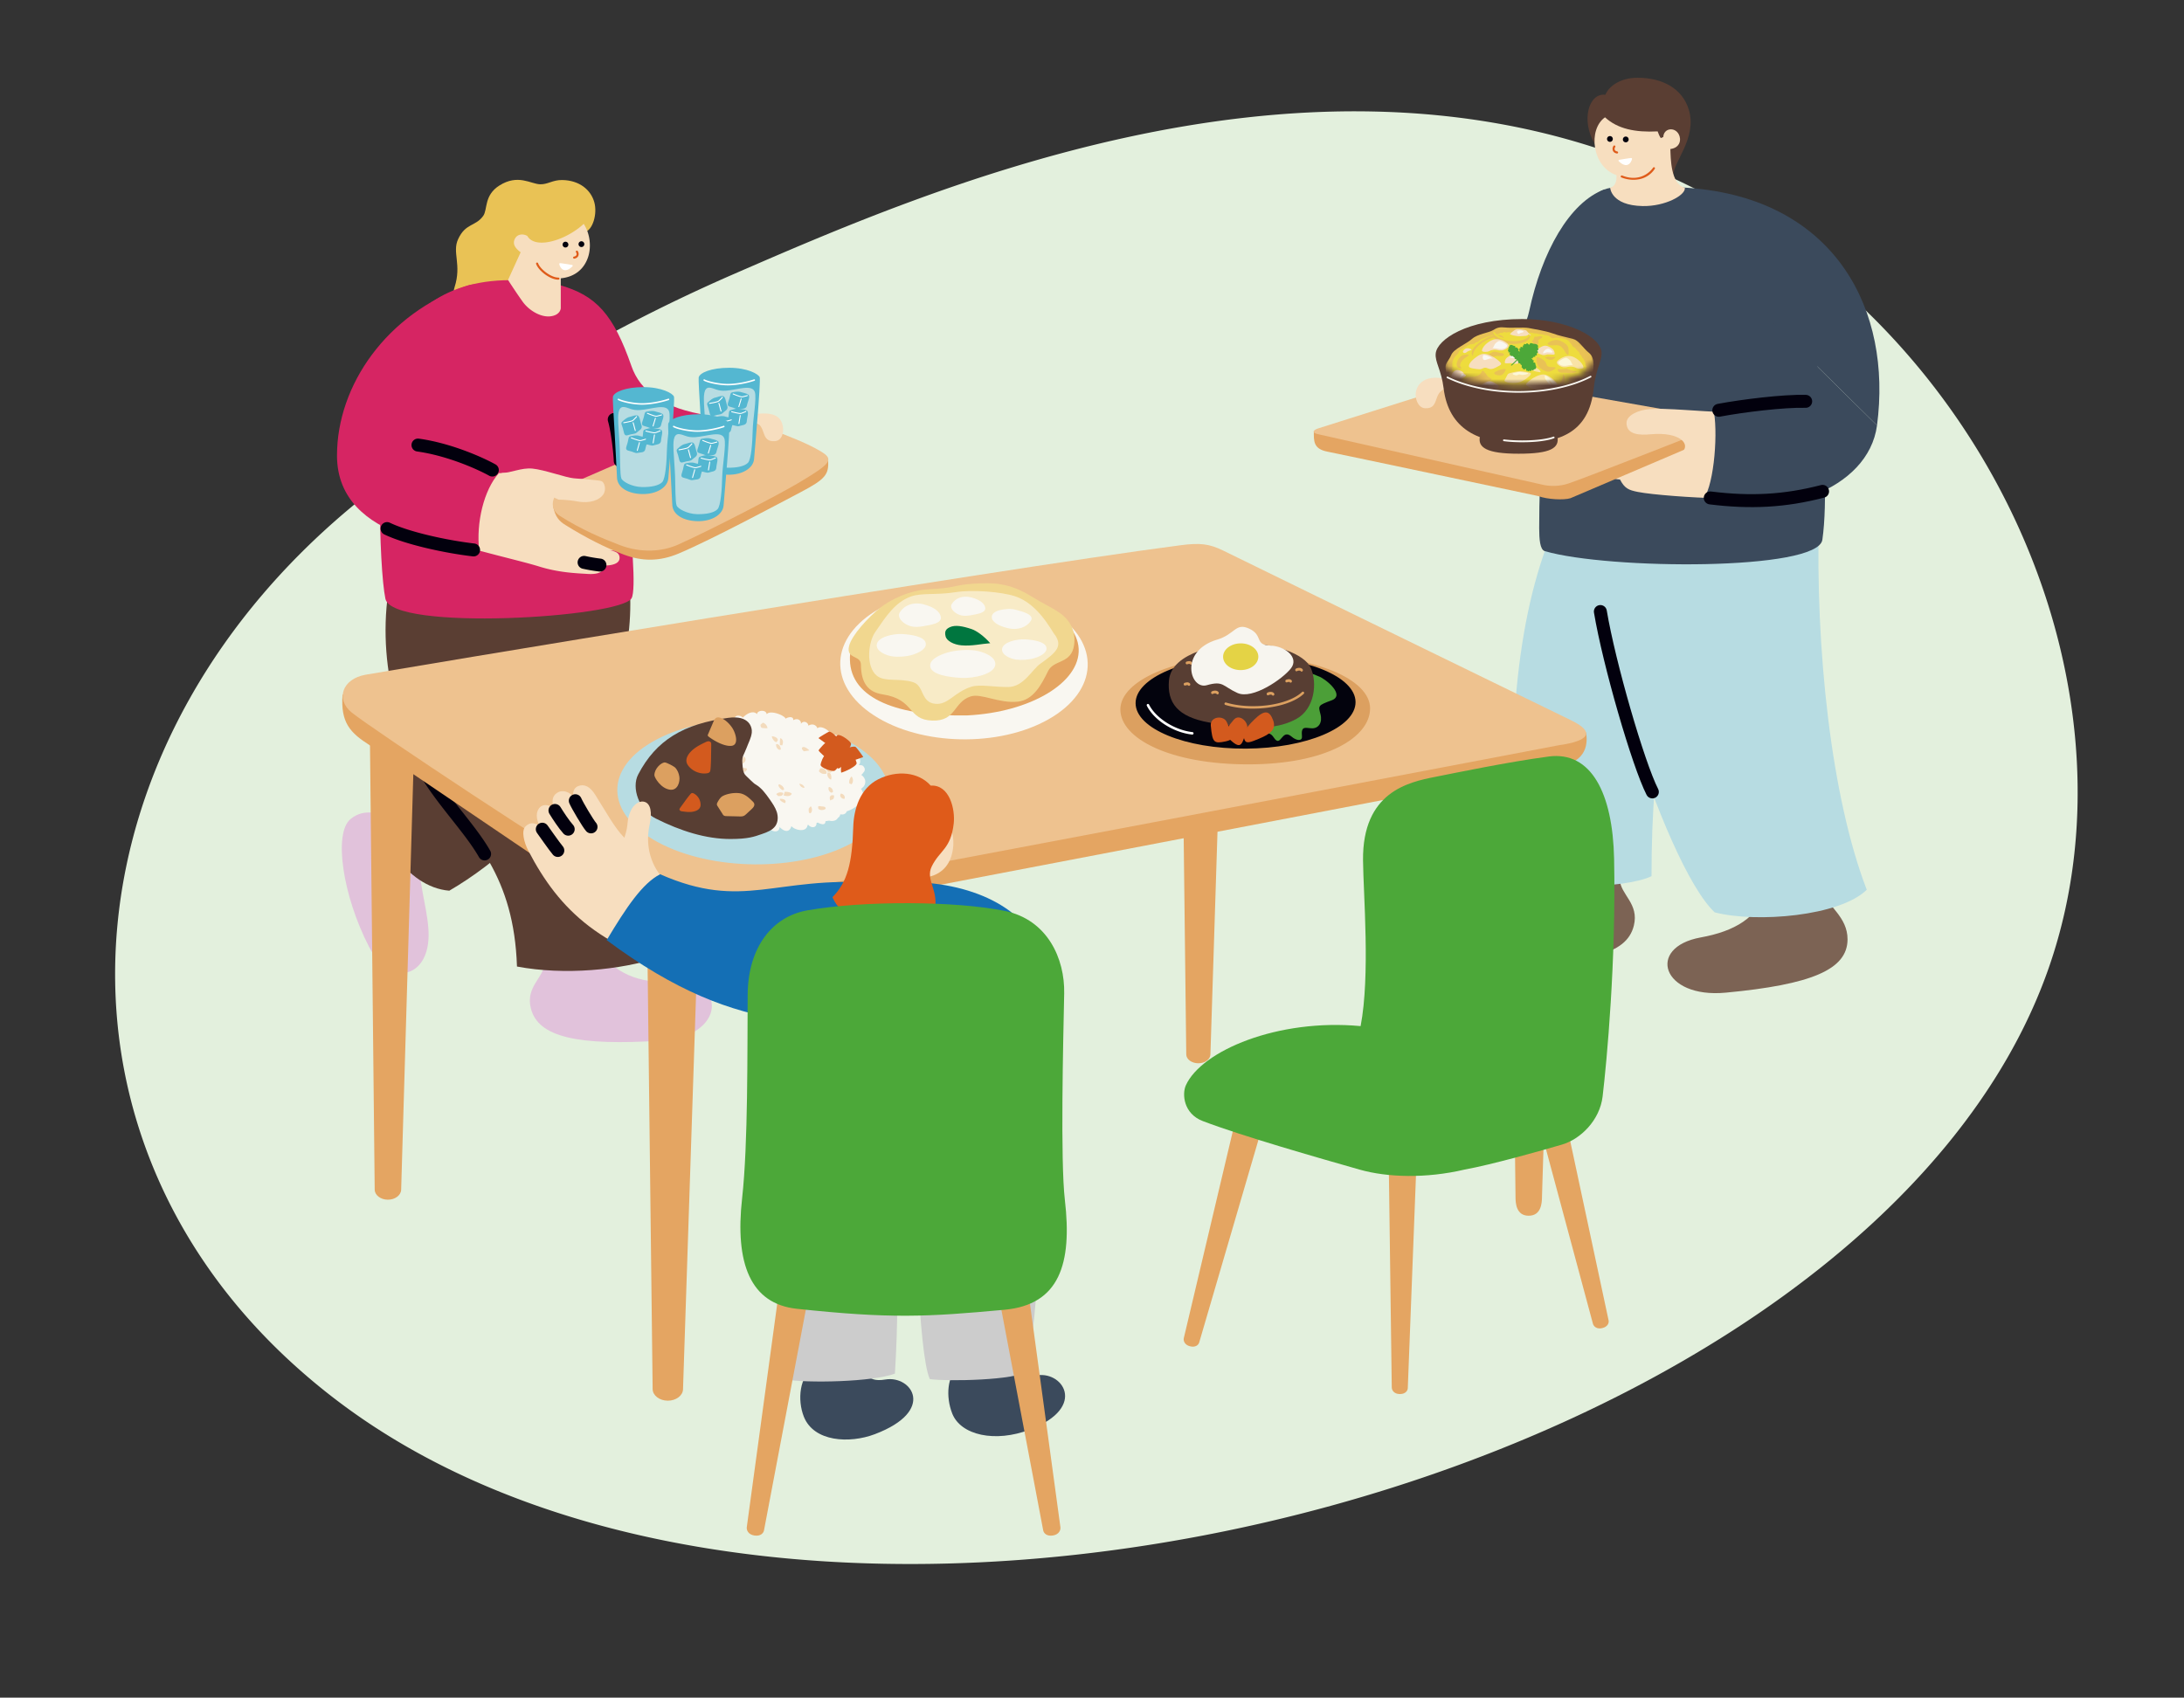
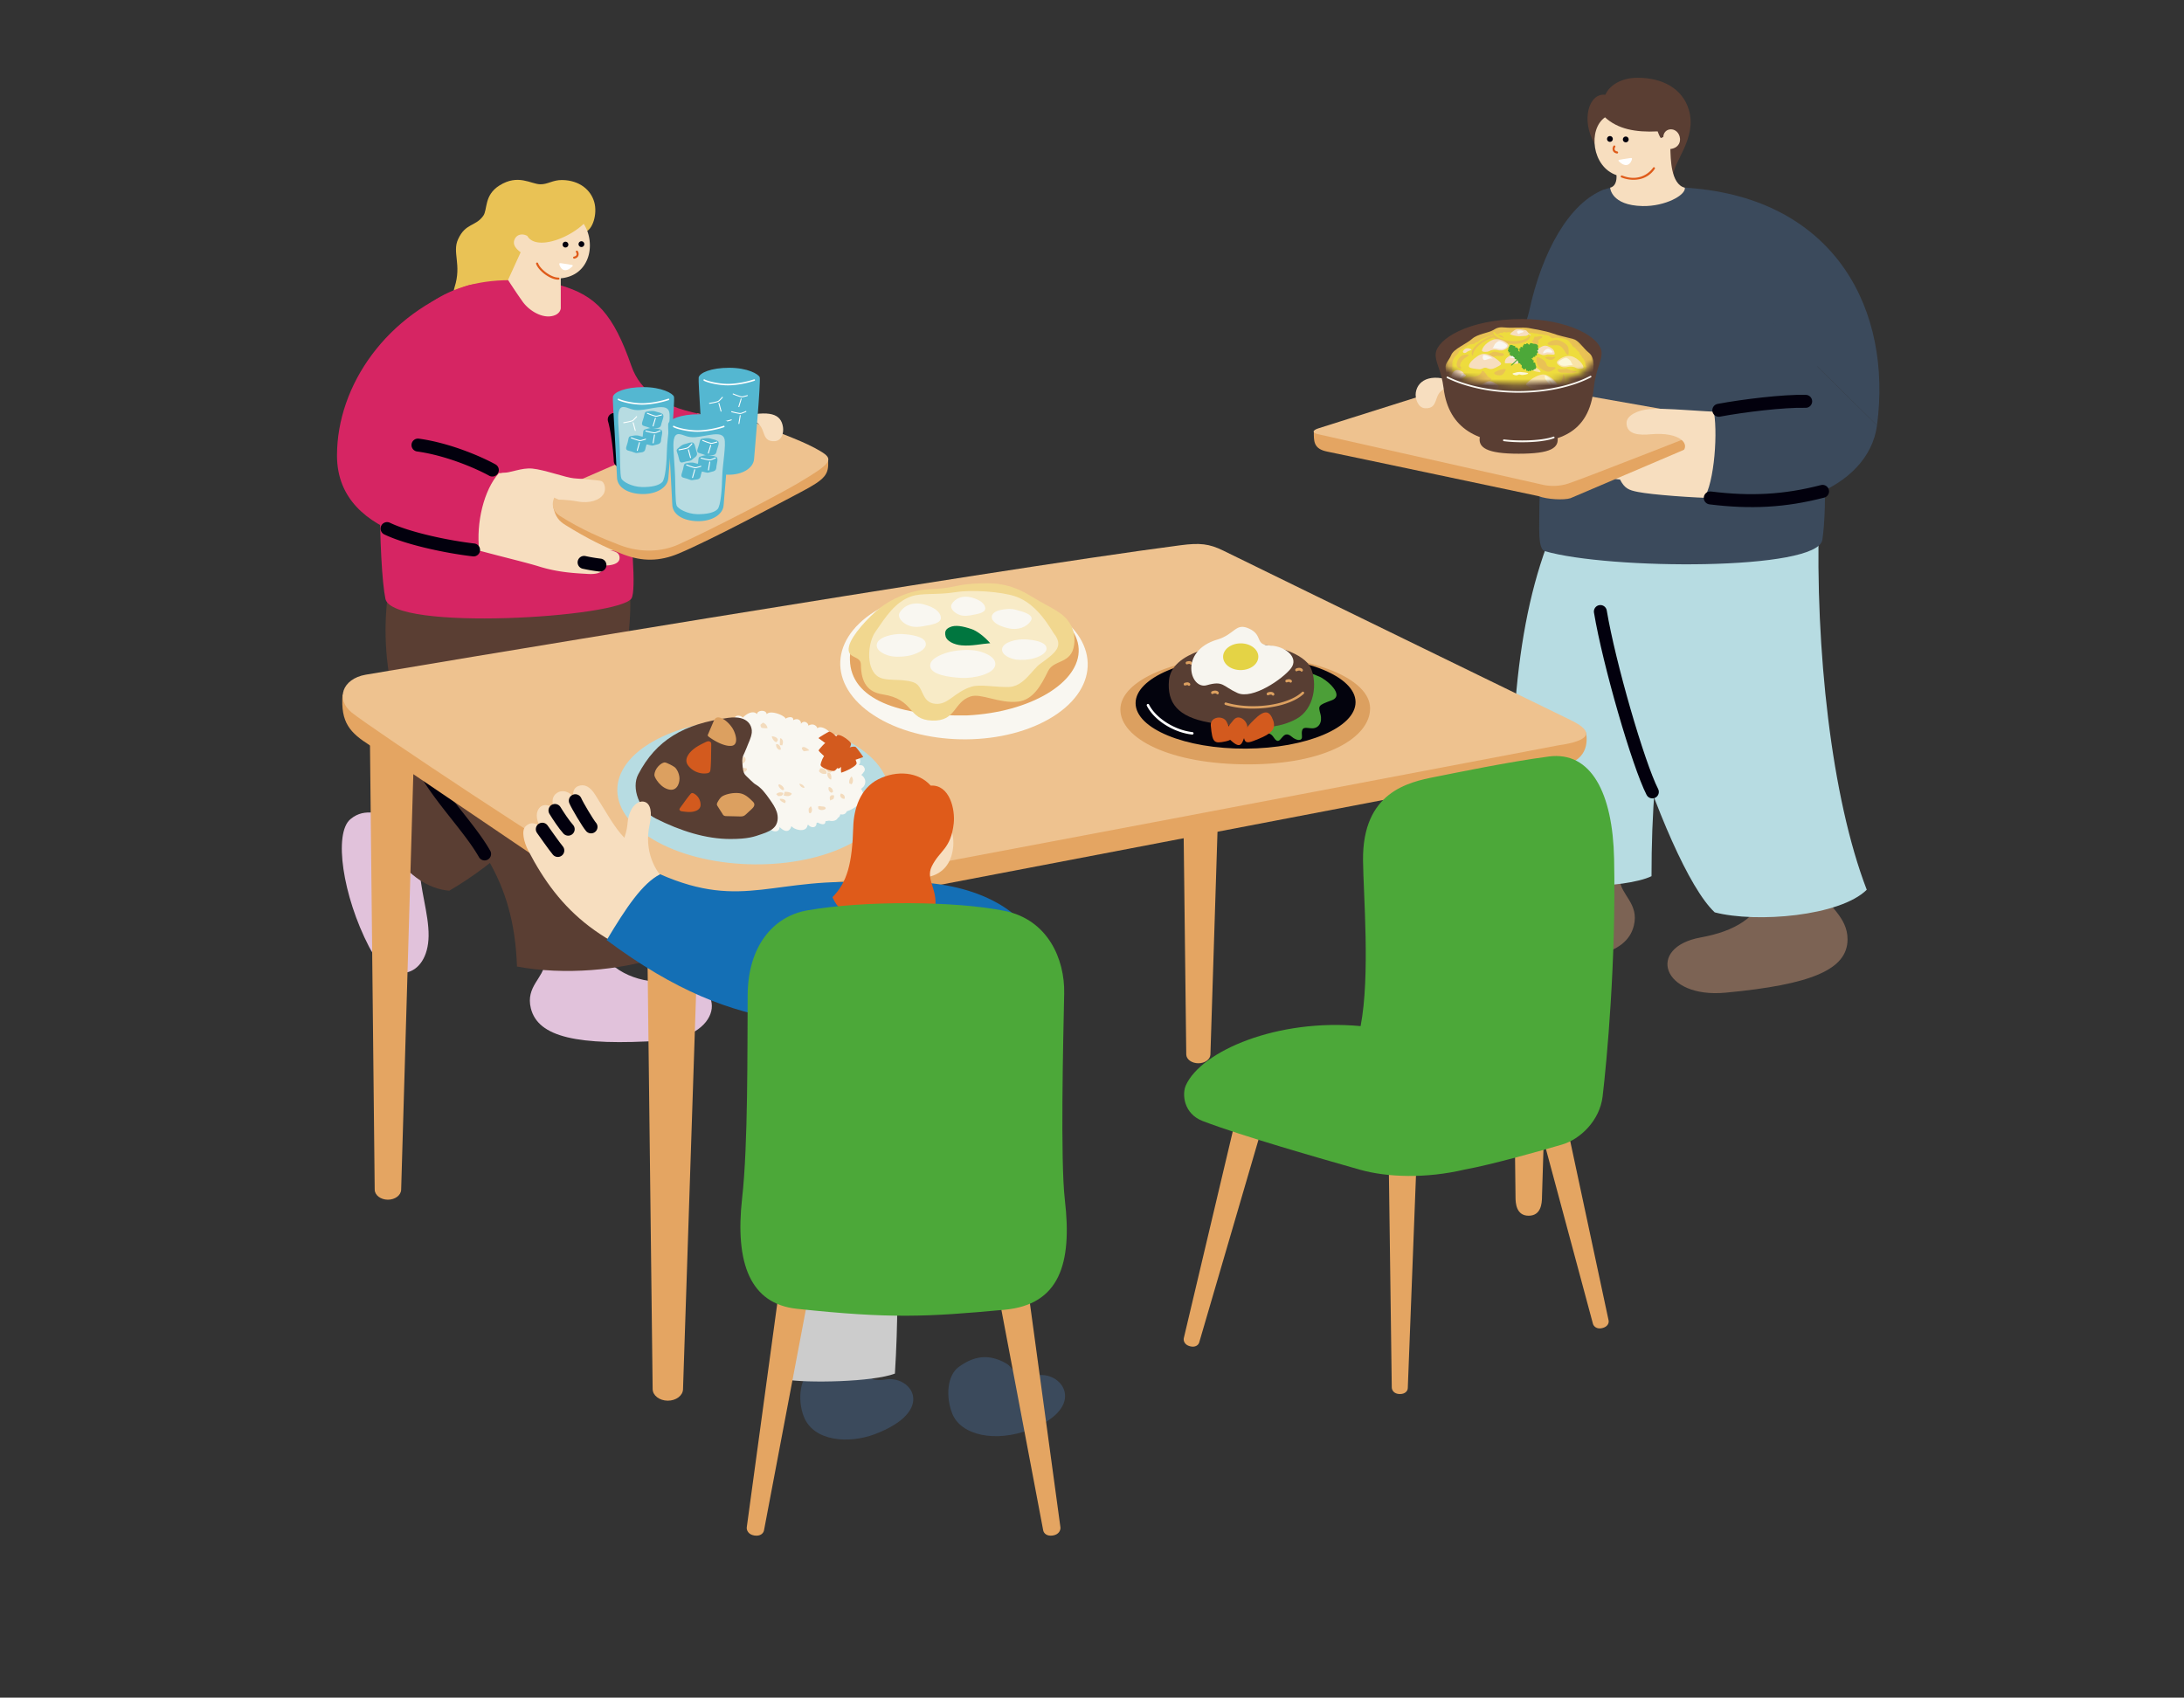
<svg xmlns="http://www.w3.org/2000/svg" width="337" height="262" viewBox="0 0 337 262" fill="none">
  <rect x="0" y="0" width="337" height="262" fill="#333333" stroke="none" />
-   <path d="M55.655 77.064a.01.01 0 01-.003.007c-45.053 36.32-51.04 94.831-11.96 132.005a98.947 98.947 0 0014.36 11.31c75.805 49.127 231.116 6.537 258.1-71.075 15.73-45.23-11.365-104.527-65.141-124.809-51.88-19.585-108.135 4.899-137.716 17.764C89.993 52.403 70.95 64.73 55.657 77.055a.007.007 0 00-.002.008z" fill="#E3F0DD" />
  <g clip-path="url(#clip0_738_20)">
    <path d="M66.135 144.442c.045-3.437-1.42-7.508-1.353-10.726.024-1.147.293-2.132 1.026-2.835 2.785-2.676 11.662-5.513 12.834-6.586 1.172-1.072-4.101-9.143-4.101-9.143-2.402.426-12.524 9.324-13.879 10.058-.028.014-.062.02-.092.033-1.878.873-4.088-.832-6.497 1.179-2.626 2.189-1.2 11.832 2.879 19.707 3.245 6.269 9.097 4.837 9.183-1.687zm37.736 7.109c-5.169.296-9.384-1.397-11.548-5.273-2.165-3.876.6-16.194.125-17.898-.475-1.703-11.202-.586-11.202-.586-.795 2.593 2.763 18.979 2.807 20.694 0 .037-.01.071-.013.106-.084 2.303-2.974 3.638-2.125 7.027 1.108 4.429 7.16 5.816 20.232 4.973 9.748-.63 10.139-9.525 1.724-9.043z" fill="#E1C2DB" />
    <path d="M88.966 89.27h8.095c2.125 20.745-13.083 39.667-27.733 48.19-6.713-.556-11.515-8.748-11.515-14.483 14.229-10.57 19.055-21.685 17.158-31.013-1.898-9.327 13.995-2.694 13.995-2.694z" fill="#5A3E33" />
    <path d="M60.271 89.27c-2.38 11.966.925 24.552 6.937 32.404 6.013 7.851 12.1 13.534 12.563 27.49 7.346 1.383 15.944.545 21.986-1.422 1.607-40.574-16.089-47.837-16.089-58.472 0-4.414-25.397 0-25.397 0z" fill="#5A3E33" />
    <path d="M124.638 71.719h-.008.008c.043 0 .284-.019 1.147-.356.486-.19.69-.525.692-.847a.824.824 0 00-.508-.762c-.628-.266-1.533-.163-3.156-.359-1.622-.197-4.361-1.307-4.83-1.817 0 0-.895-2.1-2.204-2.702-1.308-.601-2.973-.528-4.235-.564-1.26-.035-1.757-.054-3.959-.51l-2.929 8.417c1.351.466 2.916.915 4.467 1.33 2.617.704 5.195 1.314 6.638 1.763 2.295.713 4.361.773 5.555.85 1.482.096 1.92-.36 1.952-.973 0 0 1.708.077 1.764-.825.041-.672-.581-.843-1.129-.9-.127-.004-.123-.012-.123-.012l.123.011c.127.004.383.008.905 0 1.045-.016 1.521-.277 1.516-.815-.008-.538-.862-.922-1.69-.927l.004-.002z" fill="#F7DEBF" />
    <path d="M97.433 56.496c1.368 3.921 4.974 6.548 11.804 7.604-.964 2.42-1.144 6.44-.643 10.795-4.009 1.112-24.169 6.027-24.169-7.574 0-10.888-12.817-27.457 1.866-23.346 5.742 1.607 8.366 4.57 11.144 12.521h-.002z" fill="#D62563" />
    <path d="M73.575 48.682c1.443-.294-4.657-.54-3.427-4.379 1.118-3.49-.409-5.334.539-7.39 1.157-2.513 2.67-1.921 3.873-3.593.706-.981.086-3.178 2.517-4.703 2.87-1.799 4.827-.218 6.262-.177 1.182.035 1.952-.676 3.39-.657 2.704.037 4.446 1.534 4.975 3.431.501 1.799-.245 4.271-1.435 4.597l-5.457 8.334s-1.245-.317-2.35.074c-1.102.391-1.54-.826-2.994-.826-1.454 0 1.408 7.2.049 6.173l-5.942-.886v.002z" fill="#E9C255" />
    <path d="M92.177 51.866c-1.208-3.469-4.316-8.928-14.399-8.613-10.776.337-15.995 6.801-17.228 11.688-2.696 10.684-2.079 32.687-1.08 37.468 1.06 5.066 36.316 2.907 37.986-.084 1.426-2.554-2.402-32.19-5.281-40.46h.002z" fill="#D62563" />
    <path d="M90.069 34.55c1.04 1.604 1.166 3.644.678 5.119-.64 1.936-2.155 3.09-4.217 3.28v4.63s-.054 1.088-1.665 1.245c-1.449.14-3.258-.902-4.258-2.322a92.612 92.612 0 01-2.217-3.296l1.947-4.269c-.891-.674-1.261-1.303-.904-2.053.357-.753 1.235-.866 1.934-.473 1.223 2.154 5.984.663 8.7-1.858l.002-.002z" fill="#F7DEBF" />
    <path d="M86.156 43.158h.015a.16.16 0 10-.002-.32h-.015c-1.13 0-2.798-1.294-3.125-2.214a.16.16 0 00-.206-.097.16.16 0 00-.097.205c.37 1.043 2.13 2.428 3.428 2.428l.002-.002z" fill="#DF5B1A" />
    <path d="M89.695 38.125a.446.446 0 10.001-.891.446.446 0 00-.001.891zm-2.44.071a.446.446 0 10.002-.892.446.446 0 00-.002.892z" fill="#02000D" />
    <path d="M88.597 39.916l.029-.001c.3-.053.517-.207.613-.436a.784.784 0 00-.094-.732.16.16 0 10-.265.182c.074.107.121.28.061.425-.065.158-.239.22-.371.242a.16.16 0 00.028.318v.003z" fill="#DF5B1A" />
    <path d="M88.35 41.073c-.054.082-.682.715-1.246.622-.565-.093-.8-.812-.8-.916 0-.105-.034-.183.21-.164.242.018 1.648.25 1.743.275.096.026.159.086.096.183h-.002z" fill="#fff" />
    <path d="M95.067 82.637h-.011.01c.059 0 .38-.025 1.534-.475.648-.253.92-.702.923-1.132a1.11 1.11 0 00-.679-1.019c-.839-.353-2.044-.218-4.213-.48-2.168-.263-5.824-1.746-6.45-2.426 0 0-1.195-2.806-2.943-3.606-1.747-.801-5.903-.483-5.903-.483-.114.002-.23 0-.343-.005l-.163-.013c-1.707-.17-1.647-.049-4.44-1.21l-4.007 11.517c1.805.622 3.895 1.22 5.966 1.776 3.496.938 6.939 1.756 8.866 2.355 3.067.954 5.825 1.034 7.42 1.136 1.982.129 2.564-.482 2.608-1.301 0 0 2.283.102 2.358-1.1.056-.898-.776-1.129-1.507-1.203-.17-.006-.165-.015-.165-.015.055.003.109.009.165.015.168.005.512.009 1.207-.002 1.397-.023 2.034-.37 2.025-1.091-.01-.719-1.152-1.231-2.256-1.24l-.002.002z" fill="#F7DEBF" />
    <path d="M94.093 84.968c-.056-.006-.11-.012-.165-.015 0 0-.005.009.165.015z" fill="#F7DEBF" />
    <path d="M68.236 63.588c-.65 1.908 2.357 6.693 8.755 9.42-2.317 2.578-3.55 7.634-3.048 11.99C71.233 84.441 52 83.901 52 70.3c0-10.888 7.727-21.925 20.04-26.196 6.062-2.102-1.3 12.143-3.802 19.484h-.002z" fill="#D62563" />
    <path d="M85.345 78.118c.323 1.689.989 2.338 1.89 2.9 3.24 2.02 6.245 3.527 9.034 4.575 2.789 1.048 5.46 1.095 8.48-.179 5.266-2.22 16.064-8.026 18.788-9.452 3.923-2.056 4.34-2.76 4.258-4.89-2.527-1.506-5.791-2.32-10.671-4.37-2.634-1.105-3.649-1.382-5.169-.694-2.966 1.345-23.836 10.892-26.61 12.112v-.002z" fill="#E4A562" />
    <path d="M87.582 74.895c-2.226.978-3.226 3.44-1.162 4.746 3.351 2.119 6.473 3.431 9.237 4.489 3.244 1.24 6.52 1.033 9.038-.105 5.443-2.457 15.661-7.803 18.36-9.406 5.25-3.114 5.71-3.699 3.551-4.986-2.527-1.506-5.213-2.346-10.094-4.395-2.633-1.106-3.648-1.384-5.168-.695-2.966 1.344-20.99 9.132-23.763 10.352h.001z" fill="#EEC28F" />
    <path d="M89.083 77.384c1.987.376 3.453-.25 4.002-1.061.55-.814.167-1.94-.302-2.083-.472-.144-2.991-.328-4.221-.423-1.228-.095-4.563-1.326-6.41-1.5-1.72-.163-3.273.668-4.815.7l8.845 4.088s1.466.007 2.901.28zm31.734-11.482c.137.905-.181 2.123-1.282 2.184-2.262.125-1.167-2.28-3.073-3.001-.832-.315-1.165-.428-2.144-.77 4.495-1.042 6.189-.46 6.499 1.587z" fill="#F7DEBF" />
    <path d="M59.727 81.575c3.148 1.512 9.128 2.806 13.346 3.296m19.5 2.336a24.999 24.999 0 01-2.445-.413M75.967 72.542c-1.942-1.077-6.707-3.197-11.471-3.856m30.284-3.947c.547 1.828.922 5.669.926 6.367m-4.09 30.709c.754 1.376 2.428 4.61 2.679 5.424M65.52 118.892c2.664 4.632 7.008 8.952 9.255 12.895" stroke="#02000D" stroke-width="2" stroke-linecap="round" stroke-linejoin="round" />
    <path d="M116.888 64.45c.224-2.776.434-5.95.34-6.224-.17-.495-1.891-1.467-4.703-1.467-2.811 0-4.592.778-4.718 1.51-.044.268.103 2.915.273 5.578.07 1.07.357 6.777.357 6.792 0 1.6 1.698 2.579 3.885 2.623 2.188.047 3.944-.998 4.039-2.456 0-.013.406-4.87.527-6.358v.002z" fill="#54B7D1" />
-     <path d="M109.529 59.83c.729.085 1.208.563 2.469.468 1.776-.134 4.072-1.06 4.479.218.301.942-.293 4.059-.335 5.943-.041 1.884-.233 4.45-.725 4.96-.506.525-1.669.793-3.155.761-1.486-.031-2.944-.81-3.153-1.335-.21-.525-.191-3.008-.236-4.444-.041-1.301-.224-3.401-.243-4.053-.032-1.057-.129-2.636.901-2.517h-.002z" fill="#B7DCE2" />
    <path d="M112.566 61.44c-.186.726-.572 1.187.135 1.346.707.16.974.45 1.35.359.407-.1 1.089.054 1.205-.58.116-.63.593-1.41.187-1.675-.362-.234-.708-.242-.985-.344-.314-.117-.607-.129-1.015-.075-.794.106-.649.088-.877.968z" fill="#54B7D1" />
    <path d="M114.471 61.317c-.119-.002-.222-.036-.362-.079-.256-.08-.554-.18-1.008-.372-.035-.015-.054-.058-.037-.093.015-.035.058-.054.093-.037.447.188.742.288.995.367.224.07.327.102.57.033.101-.028.202-.052.291-.075.103-.024.232-.055.258-.072.032-.02.077-.015.099.015a.07.07 0 01-.011.097c-.041.033-.131.056-.312.098-.088.02-.185.045-.286.073a1.008 1.008 0 01-.29.043v.002zm-.465 1.511l-.017-.001a.07.07 0 01-.051-.088c.036-.134.107-.365.176-.588.077-.248.155-.505.178-.605a.07.07 0 01.086-.054.07.07 0 01.054.085c-.025.106-.101.354-.182.617-.069.221-.138.452-.173.582a.073.073 0 01-.071.054v-.002z" fill="#fff" />
    <path d="M109.334 63.087c.225.715.143 1.31.829 1.075.686-.237 1.067-.129 1.336-.405.293-.3.953-.526.718-1.124-.236-.598-.243-1.512-.727-1.521-.432-.01-.731.167-1.021.223-.329.065-.583.209-.903.471-.618.507-.506.416-.232 1.283v-.002z" fill="#54B7D1" />
    <path d="M109.477 62.32a.073.073 0 01-.07-.06.074.074 0 01.06-.081c.481-.075.784-.146 1.04-.21.228-.059.33-.084.502-.27.071-.079.144-.151.208-.215.075-.076.168-.17.181-.197a.074.074 0 01.094-.04c.035.016.054.053.041.088-.019.05-.082.116-.213.25-.062.063-.135.136-.204.21-.2.218-.333.251-.574.313-.258.065-.564.138-1.052.212h-.013zm1.781 1.201a.071.071 0 01-.067-.05 18.28 18.28 0 01-.163-.594c-.065-.25-.134-.509-.168-.607a.072.072 0 11.136-.047c.036.103.101.352.172.617.06.225.122.458.161.588a.072.072 0 01-.047.09.094.094 0 01-.022.003h-.002z" fill="#fff" />
    <path d="M112.419 64.242c-.092.742-.415 1.25.308 1.318.722.067 1.025.322 1.386.182.392-.15 1.087-.087 1.119-.728.034-.642.406-1.476-.03-1.685-.389-.186-.734-.149-1.02-.216-.327-.076-.619-.05-1.017.056-.774.207-.634.17-.744 1.073h-.002z" fill="#54B7D1" />
    <path d="M114.198 63.88c-.084 0-.17-.016-.274-.035a10.356 10.356 0 01-1.047-.24.074.074 0 01-.051-.088.074.074 0 01.088-.05c.467.13.774.19 1.034.236.232.041.336.06.57-.039.097-.04.194-.078.278-.11a1.41 1.41 0 00.247-.106.073.073 0 01.101.002c.026.028.028.07 0 .097-.037.04-.123.073-.297.138a9.787 9.787 0 00-.273.108.884.884 0 01-.376.084v.003zm-.181 1.555h-.007a.07.07 0 01-.062-.08c.019-.138.058-.376.099-.607.043-.255.088-.518.099-.62.004-.04.036-.067.079-.065a.07.07 0 01.063.078c-.009.108-.054.363-.099.631-.039.23-.08.468-.097.602a.069.069 0 01-.073.061h-.002z" fill="#fff" />
    <path d="M110.101 65.24c-.172.73-.548 1.199.162 1.344.711.145.984.43 1.357.33.406-.109 1.09.029 1.193-.604.103-.635.563-1.424.151-1.68-.366-.227-.714-.227-.992-.323-.318-.112-.609-.116-1.017-.054-.791.123-.647.1-.856.986h.002z" fill="#54B7D1" />
    <path d="M111.908 65.072c-.084-.011-.166-.035-.269-.065a10.89 10.89 0 01-1.015-.35.07.07 0 01-.039-.093.07.07 0 01.093-.04c.451.18.748.272 1.002.347.227.065.329.095.572.022.101-.03.2-.058.29-.08.109-.028.232-.061.256-.078.032-.022.077-.017.099.013a.067.067 0 01-.009.097c-.041.033-.131.057-.31.106a8.471 8.471 0 00-.285.078.862.862 0 01-.383.043h-.002zm-.348 1.527h-.007a.07.07 0 01-.052-.086c.031-.134.099-.369.162-.594.071-.248.144-.504.165-.607.007-.039.041-.063.084-.056a.071.071 0 01.056.084 11.94 11.94 0 01-.168.616 26.45 26.45 0 00-.163.589.073.073 0 01-.078.054h.001zm.754-7.128h-.06c-1.493-.01-3.188-.443-3.654-.724a.114.114 0 01-.039-.156.116.116 0 01.157-.04c.449.27 2.133.68 3.538.691 1.402.01 3.103-.355 4.098-.7.06-.02.125.012.145.071a.114.114 0 01-.071.145c-.998.347-2.701.713-4.114.713z" fill="#fff" />
    <path d="M103.654 67.435c.224-2.776.434-5.95.34-6.225-.17-.495-1.891-1.467-4.703-1.467-2.811 0-4.592.779-4.718 1.51-.044.268.103 2.916.273 5.578.07 1.07.357 6.777.357 6.792 0 1.6 1.697 2.579 3.885 2.624 2.188.046 3.944-.998 4.039-2.456 0-.013.405-4.87.527-6.358v.002z" fill="#54B7D1" />
    <path d="M96.297 62.815c.729.084 1.207.563 2.469.468 1.776-.134 4.071-1.06 4.479.218.301.942-.294 4.058-.335 5.943-.041 1.884-.234 4.45-.725 4.96-.507.525-1.669.793-3.155.76-1.486-.03-2.944-.809-3.154-1.334-.21-.525-.19-3.009-.235-4.444-.041-1.302-.225-3.402-.243-4.053-.032-1.058-.13-2.637.9-2.518h-.001z" fill="#B7DCE2" />
    <path d="M99.332 64.422c-.187.726-.572 1.188.135 1.346.706.16.974.45 1.349.36.408-.101 1.09.053 1.206-.58.116-.63.593-1.41.187-1.675-.363-.235-.708-.242-.985-.345-.314-.117-.608-.128-1.015-.074-.794.106-.649.087-.877.968z" fill="#54B7D1" />
    <path d="M101.239 64.301c-.12-.002-.222-.035-.363-.078-.256-.08-.553-.18-1.007-.373a.07.07 0 01-.038-.093.07.07 0 01.094-.037c.447.188.742.289.994.367.225.07.327.102.57.034.101-.028.202-.053.292-.075.103-.024.232-.056.258-.073.032-.02.077-.014.099.015.022.032.019.073-.011.097-.041.034-.131.056-.312.099-.088.02-.185.044-.286.072a1.009 1.009 0 01-.29.043v.002zm-.466 1.512s-.011 0-.016-.002a.07.07 0 01-.051-.088c.036-.133.107-.364.176-.588.076-.247.155-.504.177-.605a.072.072 0 01.086-.054c.04.01.064.047.055.086-.025.106-.101.353-.182.616a22.9 22.9 0 00-.174.583.071.071 0 01-.071.054v-.002z" fill="#fff" />
-     <path d="M96.102 66.072c.225.715.142 1.309.828 1.074.686-.237 1.068-.129 1.337-.404.293-.3.953-.527.718-1.125-.236-.597-.243-1.511-.728-1.52-.431-.01-.73.167-1.02.223-.33.065-.583.208-.903.47-.619.507-.507.416-.232 1.284v-.002z" fill="#54B7D1" />
    <path d="M96.243 65.305a.072.072 0 01-.07-.06.073.073 0 01.06-.082c.48-.074.783-.145 1.04-.21.228-.058.33-.084.502-.27.071-.078.144-.151.208-.214.075-.077.168-.17.181-.198a.073.073 0 01.093-.039c.036.015.055.052.042.088-.019.05-.083.115-.213.25-.062.063-.135.135-.204.21-.2.217-.333.25-.574.312a10.29 10.29 0 01-1.052.213h-.013zm1.781 1.2a.072.072 0 01-.067-.05c-.041-.132-.103-.367-.163-.594a13.54 13.54 0 00-.168-.607.072.072 0 01.136-.046c.036.102.101.352.172.616.06.225.122.458.161.588a.072.072 0 01-.047.09.085.085 0 01-.022.004h-.002z" fill="#fff" />
    <path d="M99.187 67.224c-.092.743-.415 1.251.308 1.318.722.067 1.024.323 1.385.183.393-.151 1.088-.088 1.12-.728.033-.642.405-1.477-.03-1.685-.389-.186-.735-.15-1.021-.216-.327-.076-.618-.05-1.017.056-.773.206-.633.17-.743 1.072h-.002z" fill="#54B7D1" />
    <path d="M100.966 66.865c-.084 0-.17-.017-.275-.035a10.377 10.377 0 01-1.046-.24.074.074 0 01-.05-.088.073.073 0 01.087-.05c.467.13.774.19 1.034.236.231.04.336.06.57-.04.097-.04.194-.077.278-.109.105-.04.225-.086.247-.106a.073.073 0 01.101.002c.026.028.028.069 0 .097-.037.039-.123.072-.297.137a9.787 9.787 0 00-.273.108.887.887 0 01-.376.084v.004zm-.181 1.555h-.008a.07.07 0 01-.061-.08c.018-.138.058-.377.099-.608.043-.255.087-.517.099-.62.003-.039.035-.066.078-.065.039.004.067.04.064.079-.01.108-.054.363-.099.63-.04.23-.081.468-.098.602a.067.067 0 01-.072.061h-.002z" fill="#fff" />
    <path d="M96.867 68.224c-.172.73-.548 1.199.162 1.344.71.145.984.43 1.358.33.405-.108 1.09.03 1.192-.603.103-.635.563-1.425.152-1.68-.367-.227-.715-.227-.993-.324-.318-.112-.61-.115-1.017-.054-.79.123-.647.1-.856.987h.002z" fill="#54B7D1" />
    <path d="M98.676 68.056c-.084-.01-.166-.035-.269-.065a10.88 10.88 0 01-1.015-.35.07.07 0 01-.04-.093.071.071 0 01.094-.039c.45.179.748.272 1.002.346.226.065.33.095.572.023.101-.03.2-.058.29-.08a1.59 1.59 0 00.256-.079.075.075 0 01.1.013.07.07 0 01-.01.097c-.041.034-.131.058-.31.106a7.902 7.902 0 00-.285.078.865.865 0 01-.383.043h-.002zm-.347 1.527h-.008a.07.07 0 01-.052-.085c.031-.135.099-.37.162-.595.071-.247.144-.504.165-.606.007-.04.04-.064.084-.056a.07.07 0 01.056.084c-.022.106-.092.353-.168.616-.064.223-.13.456-.163.588a.073.073 0 01-.078.054h.002zm.751-7.127h-.06c-1.493-.011-3.189-.443-3.654-.724a.114.114 0 01-.04-.157.116.116 0 01.158-.039c.448.27 2.132.68 3.538.69 1.402.01 3.103-.355 4.097-.7.06-.02.126.012.146.072a.114.114 0 01-.071.145c-.998.346-2.701.713-4.114.713z" fill="#fff" />
    <path d="M112.183 71.62c.225-2.776.434-5.95.34-6.224-.17-.495-1.891-1.467-4.702-1.467-2.812 0-4.593.778-4.718 1.51-.045.268.102 2.915.273 5.578.069 1.07.357 6.777.357 6.792 0 1.6 1.697 2.578 3.884 2.623 2.189.047 3.944-.998 4.039-2.456 0-.013.406-4.87.527-6.358v.002z" fill="#54B7D1" />
    <path d="M104.826 67c.729.085 1.208.563 2.469.468 1.776-.134 4.071-1.06 4.479.218.301.942-.294 4.059-.335 5.943-.041 1.884-.233 4.45-.725 4.96-.506.525-1.669.793-3.155.761-1.486-.031-2.944-.81-3.153-1.335-.21-.525-.191-3.008-.236-4.444-.041-1.301-.224-3.401-.243-4.053-.032-1.058-.129-2.636.901-2.517h-.002z" fill="#B7DCE2" />
    <path d="M107.863 68.61c-.187.725-.572 1.187.135 1.346.706.16.974.45 1.349.359.408-.1 1.09.054 1.206-.58.116-.63.593-1.41.187-1.675-.363-.234-.708-.242-.985-.344-.314-.118-.608-.129-1.015-.075-.794.106-.649.088-.877.968z" fill="#54B7D1" />
    <path d="M109.768 68.488c-.119-.001-.222-.035-.362-.078a10.39 10.39 0 01-1.008-.372c-.035-.015-.054-.058-.037-.093a.07.07 0 01.093-.037c.447.188.742.288.995.366.224.071.327.103.57.034.101-.028.202-.052.291-.075a1.76 1.76 0 00.258-.072c.032-.02.077-.015.099.015a.07.07 0 01-.011.096c-.041.034-.131.056-.312.1a7.12 7.12 0 00-.286.072 1.007 1.007 0 01-.29.043v.001zm-.466 1.51s-.011 0-.016-.002a.07.07 0 01-.051-.087c.036-.134.107-.365.176-.588.077-.248.155-.505.177-.605a.072.072 0 01.086-.054.07.07 0 01.055.085c-.025.106-.101.354-.182.617-.069.221-.138.452-.174.582a.071.071 0 01-.071.054v-.002z" fill="#fff" />
    <path d="M104.632 70.257c.224.715.142 1.309.828 1.074.686-.236 1.067-.128 1.336-.404.294-.3.954-.527.718-1.124-.235-.598-.243-1.512-.727-1.521-.432-.01-.731.167-1.021.223-.329.065-.583.209-.902.471-.619.507-.507.415-.232 1.283v-.002z" fill="#54B7D1" />
    <path d="M104.774 69.49a.07.07 0 01-.069-.06.072.072 0 01.06-.081c.48-.075.783-.146 1.039-.21.228-.058.331-.085.503-.27.071-.079.144-.152.207-.215.075-.076.168-.17.182-.197a.073.073 0 01.093-.04c.036.016.054.053.041.088-.019.05-.082.116-.213.25-.062.063-.135.136-.204.21-.2.218-.332.251-.574.313a10.17 10.17 0 01-1.052.212h-.013zm1.779 1.2a.073.073 0 01-.067-.05 16.333 16.333 0 01-.162-.593c-.066-.25-.135-.508-.169-.607a.073.073 0 01.045-.091.073.073 0 01.092.044c.035.103.101.352.172.617.06.225.121.457.16.588a.071.071 0 01-.046.09c-.008.001-.015.003-.023.003h-.002z" fill="#fff" />
    <path d="M107.716 71.411c-.092.743-.415 1.252.308 1.319.722.067 1.025.322 1.385.182.393-.15 1.088-.087 1.12-.728.034-.642.406-1.476-.03-1.685-.389-.186-.734-.149-1.02-.216-.328-.076-.619-.05-1.017.056-.774.207-.634.17-.744 1.072h-.002z" fill="#54B7D1" />
    <path d="M109.495 71.05c-.084 0-.17-.016-.275-.035a10.35 10.35 0 01-1.046-.24.074.074 0 01-.051-.088.073.073 0 01.088-.05c.467.13.774.19 1.034.236.232.041.336.06.57-.039.097-.04.194-.078.278-.11a1.41 1.41 0 00.247-.106.073.073 0 01.101.002c.026.028.028.07 0 .097-.037.04-.123.073-.297.138a9.804 9.804 0 00-.273.108.885.885 0 01-.376.084v.003zm-.181 1.555h-.007a.07.07 0 01-.062-.08c.019-.138.058-.376.099-.607.043-.255.088-.518.099-.62.004-.04.036-.067.079-.065a.07.07 0 01.063.078c-.009.108-.054.363-.099.631-.039.23-.08.467-.097.602a.069.069 0 01-.073.06h-.002z" fill="#fff" />
    <path d="M105.398 72.41c-.172.73-.548 1.198.163 1.344.71.145.983.43 1.357.33.405-.109 1.09.029 1.192-.604.103-.635.563-1.424.152-1.68-.367-.227-.714-.227-.993-.323-.318-.112-.609-.116-1.017-.054-.79.123-.646.1-.856.986h.002z" fill="#54B7D1" />
    <path d="M107.206 72.242a1.842 1.842 0 01-.269-.065c-.256-.075-.557-.17-1.015-.35a.07.07 0 01-.04-.093.071.071 0 01.094-.04c.45.18.748.272 1.002.347.226.065.329.095.572.022.101-.03.2-.058.289-.08a1.67 1.67 0 00.257-.078.073.073 0 01.099.013c.024.03.02.072-.01.097-.041.033-.131.057-.31.106a7.843 7.843 0 00-.284.078.865.865 0 01-.383.043h-.002zm-.348 1.527h-.008a.07.07 0 01-.052-.086c.032-.134.099-.369.163-.594.071-.248.144-.505.164-.607.008-.04.041-.063.084-.056a.07.07 0 01.056.084 10.95 10.95 0 01-.168.616c-.063.224-.129.456-.163.588a.073.073 0 01-.078.055h.002zm.753-7.128h-.06c-1.493-.01-3.189-.443-3.654-.724a.114.114 0 11.118-.195c.448.27 2.133.68 3.538.69 1.402.01 3.103-.355 4.098-.7a.114.114 0 11.074.216c-.998.347-2.701.713-4.114.713z" fill="#fff" />
    <path d="M229.796 138.741c5.252.302 9.533-1.418 11.733-5.358 2.133-3.817-.609-16.453-.127-18.185.482-1.731 11.382-.595 11.382-.595.807 2.634-2.808 19.284-2.853 21.025 0 .038.011.073.013.108.086 2.341 3.023 3.696 2.159 7.14-1.127 4.501-7.275 5.91-20.557 5.052-9.905-.641-10.302-9.678-1.75-9.189v.002zm32.627 5.934c5.176-.937 8.931-3.057 10.143-7.401 1.211-4.344-4.474-15.85-4.414-17.645.06-1.794 10.922-3.243 10.922-3.243 1.408 2.372 1.821 19.402 2.189 21.106.007.035.028.067.037.102.636 2.255 3.81 3.86 3.784 7.407-.034 4.638-5.576 6.948-18.792 8.195-9.88.933-12.295-6.996-3.869-8.521z" fill="#7C6354" />
    <path d="M244.208 76.602s32.135-5.09 36.464 3.242c-.583 20.243 1.892 43.235 7.376 57.471-4.129 4.077-17.039 5.154-23.46 3.489-7.963-7.485-20.756-48.871-20.38-64.202z" fill="#B7DCE2" />
    <path d="M240.845 79.08c-6.525 13.495-8.264 31.635-7.282 55.178 3.792 3.385 17.299 2.884 21.273.962 0-19.316 2.417-36.857 12.655-47.296 10.239-10.44-26.646-8.846-26.646-8.846v.002z" fill="#B7DCE2" />
    <path d="M235.963 48c-.872 4.06-4.386 8.733-10.81 11.27 1.478 2.147 2.091 8.48 2.57 12.836 4.157.2 24.074-4.692 21.051-17.956-2.419-10.618 2.61-21.787-1.204-24.919-5.422 2.01-9.656 9.663-11.607 18.77z" fill="#3B4A5C" />
    <path d="M280.54 57.63c.959 10.415 1.477 19.978.658 25.671-.694 4.819-33.02 4.62-42.826 1.756-.766-.224-.863-1.897-.869-3.549-.028-7.83.815-24.755 1.963-31.852 1.654-10.23 3.744-19.19 8.471-20.544 2.441-.698 11.743-.268 13.834-.007 11.677 6.062 17.616 15.97 18.771 28.525h-.002z" fill="#3B4A5C" />
    <path d="M247.716 14.621c-2.602-.288-3.77 3.964-1.678 7.524 1.222 2.082 2.555 3.491 3.478 3.819.924.328 4.483 5.276 4.483 5.276s4.271-3.437 4.215-4.092c-.176-2.013 3.736-5.785 2.368-10.246-.974-3.178-3.966-4.902-7.897-4.902-2.722 0-4.451 1.348-4.969 2.621z" fill="#5A3E33" />
    <path d="M256.655 21.145l-.37.159s-.142-.041-.507-1.028c-3.461.177-6.168-.378-8.118-2.171-2.656 1.86-2.039 7.637 1.769 8.924.067.854-.18 1.774-.978 1.929 0 0 .107 2.742 5.004 2.843 3.486.07 6.694-1.689 6.523-2.827-2.203-.558-2.177-4.589-2.235-5.974 1.531-.192 1.735-1.495 1.28-2.307-.648-1.158-2.318-.898-2.368.45v.002z" fill="#F7DEBF" />
    <path d="M248.417 21.892a.446.446 0 10.002-.892.446.446 0 00-.002.892zm2.445.073a.446.446 0 10.002-.892.446.446 0 00-.002.892z" fill="#02000D" />
    <path d="M249.517 23.69a.16.16 0 00.028-.318c-.135-.024-.307-.085-.374-.244-.062-.145-.013-.318.061-.426a.16.16 0 00-.041-.224.162.162 0 00-.224.041.783.783 0 00-.093.732c.095.23.314.384.615.436l.028.002v.002z" fill="#DF5B1A" />
-     <path d="M249.765 24.849c.054.081.684.716 1.251.623.566-.093.803-.813.803-.92 0-.104.034-.184-.211-.163-.245.02-1.652.251-1.748.275-.095.026-.16.086-.095.183v.002z" fill="#fff" />
+     <path d="M249.765 24.849c.054.081.684.716 1.251.623.566-.093.803-.813.803-.92 0-.104.034-.184-.211-.163-.245.02-1.652.251-1.748.275-.095.026-.16.086-.095.183v.002" fill="#fff" />
    <path d="M252.058 27.744c.215 0 .441-.015.675-.049a3.723 3.723 0 002.61-1.64.16.16 0 00-.268-.177c-.615.916-2.312 2.205-4.768 1.212a.16.16 0 10-.122.296c.299.121 1 .36 1.873.36v-.002z" fill="#DF5B1A" />
    <path d="M245.275 70.553c-.432.966 2.252 3.355 4.696 3.448.725 1.391 1.338 1.633 2.745 1.916 2.21.443 8.625.912 12.238.968 3.613.056 6.249-14.947 6.249-14.947s-2.755 2.529-9.271 1.574c-4.202-.617-7.817 4.857-8.145 4.881-.7.054-8.51 2.162-8.51 2.162l-.002-.002z" fill="#F7DEBF" />
    <path d="M273.624 49.866c-3.29-6.589-11.855-20.761-11.855-20.761 21.472 2.137 30.203 18.745 27.863 36.544" fill="#3B4A5C" />
    <path d="M202.734 66.505c-.015 1.53-.109 2.763 2.069 3.193 2.178.43 32.517 6.85 32.517 6.85 1.452.546 4.009.656 5.011.339l22.468-9.581c1.028-.354 1.193-1.268 1.122-2.137-.013-.174-35.573-4.988-35.573-4.988-1.017-.194-2.67-.095-3.671.223l-23.943 6.105v-.004z" fill="#E4A562" />
    <path d="M203.448 66.1c-1.002.316-.991.735.026.929l34.805 7.834c1.016.194 2.36.2 3.671-.223 2.417-.778 23.268-8.993 23.268-8.993 1.002-2.018.966-.79-.051-.983l-34.804-6.133c-1.017-.194-2.67-.095-3.672.224L203.448 66.1z" fill="#EEC28F" />
    <path d="M266.633 63.614c-4.701-.104-9.277-.683-12.122-.47-1.813.137-3.531.988-3.531 2.129 0 1.854 2.073 1.9 3.69 1.752 4.69-.432 6.217 1.608 4.882 2.74-.789.669 7.081-1.506 7.081-1.506v-4.647.002zm-48.17-3.034c-.136.904.325 2.36 1.426 2.422 2.262.124 1.167-2.281 3.073-3.002.832-.315 1.21-.387 2.189-.73-4.013-1.93-6.377-.739-6.688 1.31z" fill="#F7DEBF" />
    <path d="M289.631 65.649c-1.338 10.04-15.503 14.78-26.735 11.303 1.658-2.338 2.251-10.646 1.456-13.945 5.587-.167 12.561-6.55 9.271-13.139" fill="#3B4A5C" />
    <path d="M246.942 94.377c1.346 8.053 5.844 23.567 8.021 27.837m8.937-45.37c6.239.777 11.482.5 17.329-1.014m-16.011-12.514c3.686-.69 10.021-1.473 13.406-1.378" stroke="#02000D" stroke-width="2" stroke-linecap="round" stroke-linejoin="round" />
    <path d="M234.338 65.193l5.978-.082s-.23 1.24-.019 2.19c.413 1.861-1.05 2.72-5.961 2.72-4.91 0-6.385-.939-5.961-2.72.226-.947-.018-2.19-.018-2.19l5.977.082h.004z" fill="#5A3E33" />
    <path d="M247.138 54.549c.04-2.52-5.274-5.312-12.234-5.312-8.54 0-13.153 3.176-13.368 5.312-.135 1.34.865 2.496 1.219 5.367.792 6.439 5.531 8.48 11.583 8.48 6.053 0 10.864-1.416 11.584-8.48.293-2.876 1.198-4.021 1.218-5.367h-.002z" fill="#5A3E33" />
    <mask id="a" style="mask-type:luminance" maskUnits="userSpaceOnUse" x="222" y="49" width="25" height="11">
      <path d="M234.308 59.302c-6.555.024-11.868-1.355-11.868-4.545s6.601-5.265 11.855-5.265c6.038 0 11.883 3.295 11.883 5.181 0 3.19-5.315 4.607-11.868 4.63l-.002-.001z" fill="#fff" />
    </mask>
    <g mask="url(#a)">
      <path d="M239.398 51.395c-.832-.306-2.699-.617-3.51-.77-.806-.15-2.694.02-3.599-.081-.904-.099-1.271.011-1.916.415-.645.404-2.396.583-3.23 1.339-.833.758-2.826 1.536-3.209 2.481-.385.946-.981 1.268-.871 2.063.103.732.164 1.099-.12 1.71-.286.61-.832.677-.85 1.472-.017.795.073 1.858.6 2.585.529.728 2.433-.29 2.512.268.078.558-.123 1.43 1.052 1.614 1.176.184 2-.115 2.722.06.721.174 1.619.672 2.527.612.909-.06 1.74-.678 2.004-.274.263.404 2.058 1.319 2.972 1.02.914-.297.826-.38 1.738-.597.912-.218 1.081.42 1.733-.36.652-.781 2.269.328 3.097-.13.828-.46 1.563-.84 1.582-1.714.018-.875.903-.855.919-1.572.017-.715.034-1.47.043-1.968.012-.497-.545-.819-.11-1.562.471-.804.705-2.72-.267-3.523-1.079-.891-1.563-1.941-2.555-2.202-.993-.26-1.931-.4-3.266-.888l.002.002z" fill="#E9C255" />
      <path d="M224.366 58.464c-.036-.072-.053-.184-.086-.3-.027-.089.013-.204-.013-.312a4.338 4.338 0 01-.06-.298c-.017-.097-.082-.19-.096-.294-.013-.101-.046-.202-.054-.304-.007-.102.062-.207.06-.307 0-.103-.032-.205-.026-.306.005-.104-.006-.208.009-.307.017-.104.028-.21.056-.303a1.48 1.48 0 01.114-.292c.053-.09.097-.18.15-.256.058-.083.118-.163.174-.238.061-.08.166-.12.224-.195.062-.079.131-.148.187-.227.054-.079.067-.185.116-.272.06-.11.168-.175.25-.254.084-.08.197-.111.301-.175.096-.057.176-.15.286-.208.099-.052.21-.095.318-.157.078-.044.15-.143.256-.186.09-.035.185-.087.288-.12.095-.032.217.003.316-.029.099-.031.213-.018.308-.05.101-.033.161-.177.253-.212.104-.04.213-.043.295-.084a.837.837 0 00.247-.171 1.09 1.09 0 01.259-.212c.092-.058.2-.09.307-.133.099-.04.2-.09.308-.128.103-.035.2-.088.307-.129a6.12 6.12 0 01.297-.1c.09-.028.2-.034.307-.063.095-.028.189-.086.291-.116.099-.028.195-.078.296-.104.101-.028.222.017.321-.011.103-.028.208-.045.305-.073.106-.03.185-.141.275-.167.119-.036.254.035.331.007.048-.019.132-.13.285-.143.088-.008.2.089.318.083.096-.003.197-.067.309-.07.099-.002.203.024.312.022.099 0 .204-.006.312-.006.101 0 .206-.04.312-.039.101 0 .204.06.31.062.103.002.206-.004.313 0 .102.003.207-.032.314-.026.102.003.205.028.31.033.103.006.211-.048.316-.043.103.006.205.05.308.058l.312.024c.105.01.21.004.313.013.104.01.207.028.31.04.105.01.204.06.306.072.105.013.212-.007.314.008.105.014.202.07.303.087.105.017.211.01.312.026.105.019.21.024.311.045.104.022.202.061.301.084.104.024.216.009.314.037.104.03.209.054.302.085.105.038.178.138.266.177.103.047.172.127.25.179.038.026.156.06.299.123.083.037.214.006.322.05.09.037.183.09.286.132.093.04.2.056.301.097.095.04.181.104.28.145.096.04.2.062.299.103.098.04.191.091.286.13.099.041.161.164.255.205.099.043.231.004.323.045.101.044.176.136.265.176.107.049.184.129.266.17.127.063.271.039.321.08.077.061.131.162.213.244.073.07.135.158.21.242.069.076.183.12.25.207.066.08.053.225.116.312.062.084.155.147.215.239.058.087.095.19.15.28.054.092.157.157.205.25.049.095.097.192.14.289.043.097.113.188.15.287.037.1-.009.229.021.33.029.103.134.19.153.291.02.107-.025.222-.019.326.008.108-.034.21-.043.315a1.624 1.624 0 01-.062.303c-.026.103.008.226-.039.32s-.078.21-.146.293c-.065.082-.181.125-.252.203-.071.076-.183.112-.262.184-.076.073-.149.144-.231.212a5.51 5.51 0 01-.247.196c-.084.063-.114.203-.202.262-.088.058-.217.055-.308.109-.09.053-.159.145-.253.195-.091.05-.22.032-.316.08-.093.047-.142.194-.239.236-.095.043-.215.036-.314.077-.097.04-.179.125-.279.162-.099.037-.218.017-.319.052-.099.033-.187.11-.288.141-.101.032-.217.012-.32.041-.101.03-.203.054-.306.082-.103.028-.213.02-.316.047-.103.026-.178.166-.282.19-.103.022-.215.007-.32.028-.103.02-.219-.017-.323.003-.105.02-.212.023-.316.041-.105.019-.204.062-.309.079-.104.016-.198.104-.303.119-.104.015-.224-.073-.328-.06-.105.013-.199.129-.303.142-.105.01-.213.01-.318.022-.107.011-.215-.019-.32-.01-.106.01-.215-.03-.319-.02-.107.008-.21.036-.316.043-.107.007-.208.093-.312.099-.107.005-.215-.06-.322-.056-.106.004-.211.043-.316.046-.106.004-.213-.042-.319-.04-.107 0-.212.065-.318.065-.107 0-.213.024-.318.024h-.318c-.106 0-.213-.043-.318-.045-.106-.002-.213 0-.317-.005-.107-.004-.213-.023-.318-.028-.107-.006-.211-.043-.316-.049-.092-.005-.192-.039-.308-.054-.098-.013-.21.03-.32.011-.097-.016-.194-.074-.303-.095-.099-.02-.215.017-.321-.005-.099-.023-.182-.138-.286-.162-.099-.023-.23.069-.335.043-.101-.024-.187-.114-.29-.14-.101-.026-.205-.04-.308-.067-.101-.026-.209-.024-.312-.052-.101-.028-.185-.114-.288-.142a18.078 18.078 0 01-.303-.085c-.101-.028-.202-.054-.303-.084l-.301-.091c-.101-.03-.2-.064-.301-.093-.101-.03-.222.007-.323-.025-.101-.031-.187-.108-.286-.137-.101-.032-.211-.03-.312-.062-.101-.033-.183-.12-.282-.152-.101-.034-.212-.036-.309-.07-.101-.033-.209-.044-.306-.08-.101-.035-.195-.087-.292-.122-.101-.036-.187-.106-.284-.142-.101-.037-.209-.048-.305-.084-.103-.039-.217-.037-.31-.074-.103-.041-.159-.182-.249-.222-.104-.044-.239 0-.327-.04-.108-.05-.17-.163-.248-.205-.137-.077-.283-.09-.307-.138l-.007-.004z" fill="#EEDC3D" />
      <path d="M233.015 51.53c.183-.13.162-.202.345-.325.184-.123.443-.365.69-.397.249-.03.625 0 .952.071.327.07.473.004.706.331.234.328.385.349.507.48.121.133-.765.133-1.52.194-.755.062-1.824-.253-1.682-.355l.002.002z" fill="#F7DEBF" />
      <path d="M238.859 52.67c.757-.307.64-.62 1.516-.551.877.069 1.096.179 1.468.352.37.173.916 1.152 1.222 1.456.305.303.611 1.042-.48.912-1.092-.13-3.593-1.742-3.726-2.169zm-11.467 2.18l.005-.013c.019-.097.258-1.208 1.802-2.087 1.552-.882 2.512-.527 2.587-.497l.01.002.256.018c-.634-.947-3.064.123-3.064.123s-2.18 1.55-1.682 2.575l.086-.123v.002z" fill="#EEDC3D" />
      <path d="M229.123 52.65c1.2-.682 2.435-.825 2.931-.377a.7.7 0 00-.075-.197c-.365-.637-1.664-.434-2.991.32-1.327.755-2.181 1.775-1.815 2.411.036.062.08.116.133.164-.137-.653.617-1.64 1.817-2.321z" fill="#E9C255" />
      <path d="M235.89 51.594a.033.033 0 00-.032.007c-.109.118-.912.913-2.713.78-1.796-.13-2.476-1.031-2.568-1.165-.007-.01-.018-.015-.03-.011l-.175.05c-.004 1.192 2.734 1.676 2.734 1.676s2.802-.078 2.974-1.259l-.189-.078h-.001z" fill="#EEDC3D" />
      <path d="M233.138 52.635c-1.443-.104-2.6-.7-2.768-1.378a.716.716 0 00-.051.214c-.056.765 1.191 1.482 2.787 1.598 1.597.117 2.935-.41 2.991-1.177a.651.651 0 00-.019-.22c-.265.648-1.497 1.067-2.94.963z" fill="#E9C255" />
      <path d="M225.762 54.169c.31-.53.819-.48 1.196-.292.378.188-.293.167-.63.46-.336.292-.712.083-.566-.168z" fill="#F7DEBF" />
      <path d="M240.901 57.796a.036.036 0 00-.028.03c-.026.2-.284 1.623-2.267 2.803-1.982 1.179-3.359.732-3.554.658a.034.034 0 00-.039.01l-.148.183c.875 1.253 4.103-.245 4.103-.245s2.881-2.134 2.189-3.497l-.256.056v.002z" fill="#EEDC3D" />
      <path d="M238.785 60.901c-1.589.946-3.241 1.17-3.92.581a.89.89 0 00.105.263c.506.845 2.342.681 4.101-.365s2.774-2.579 2.267-3.422a.9.9 0 00-.181-.216c.2.873-.783 2.216-2.372 3.161v-.002z" fill="#E9C255" />
      <path d="M228.67 54.087c.15-.866 1.41-1.659 1.976-1.726.795-.095 1.475.236 1.987.689.512.452-.404.994-.923 1.037-.52.043-.729-.16-1.288-.095-.559.067-.51.225-.92.292-.409.067-.867.004-.832-.199v.002z" fill="#F7DEBF" />
      <path d="M231.269 52.64c-.141.028-.516.341-.606.464-.09.125-.198.523-.353.579-.155.058.604.058.854.14.25.083.789.08 1.077-.09.288-.171.394-.381.256-.523-.137-.14-.868-.646-1.228-.572v.002z" fill="#F9F7F1" />
      <path d="M244.34 56.684c-.15-.866-1.409-1.659-1.976-1.726-.794-.095-1.475.237-1.987.69-.512.451.404.993.924 1.036.519.043.729-.16 1.288-.095.558.067.51.226.919.293.41.067.867.003.832-.2v.002z" fill="#F9E3A7" />
      <path d="M241.742 55.236c.14.028.516.34.605.463.09.125.199.523.354.58.155.057-.604.057-.855.139-.25.084-.788.08-1.076-.09-.288-.17-.395-.381-.256-.523.136-.14.867-.646 1.228-.571v.002z" fill="#FCF8D8" />
      <path d="M235.585 59.125c.65-.659 1.484-1.12 2.119-1.279.636-.16 1.114.022 1.879.64.766.619.903 1.032.858 1.287-.047.253-1.131.365-1.63.402-.269.02-.507-.179-.75-.233-.207-.044-.418.047-.648.138-.497.196-1.028-.132-1.361-.305-.333-.173-.77-.34-.467-.646v-.004z" fill="#F9E3A7" />
      <path d="M238.385 57.976c-.066.183.03.438.17.665.14.225.512.706.701.862.189.158-.045-.39-.101-.478-.054-.09-.163-.356-.03-.27.133.085.518.68.58.837.061.159.244.295.28.151a.781.781 0 000-.376c-.026-.11.086.281.219.212.132-.069.05-.253-.26-.554-.309-.302-1.484-1.26-1.559-1.047v-.002z" fill="#FCF8D8" />
      <path d="M223.913 58.163c.077-.652.608-1.244 1.322-.998.712.243.491.463.841.642.349.179-.213.456-.625.676-.411.22-.355.004-.816 0-.462-.004-.767.063-.722-.32z" fill="#F7DEBF" />
      <path d="M225.511 57.76c-.108.246-.276.44-.349.531-.071.091.503-.184.656-.348.153-.164-.23-.36-.309-.184l.002.001z" fill="#F9F7F1" />
      <path d="M238.845 53.143c.446.372 1.265-.052 1.835.225.583.285.916 1.268 1.211 1.4.217.097.174-.541.12-1.068-.054-.527-1.075-1.162-1.725-1.235-.651-.072-1.711.453-1.441.678zm-1.586 1.96c.514.175 1.204.462 1.389 1.17.15.57 1.112.277 1.355.445.18.123-.345.396-.788.605-.443.208-1.434-.289-1.802-.765-.369-.477-.46-1.56-.154-1.455zm-12.478.941c.202-.75.617-1.29 1.482-1.326.866-.035.062.302-.357.65-.419.348-.819 1.035-.493 1.314.409.352-.857.187-.632-.64v.002z" fill="#E9C255" />
-       <path d="M232.184 58.637c.215-.337.316-.657.481-.89.164-.233 1.703-.469 1.951-.46.247.01 1.52.17 1.608.337.129.246-.901 1.045-1.643 1.33-.742.285-2.705.164-2.398-.317h.001z" fill="#F9E3A7" />
      <path d="M233.456 57.615c.398-.114.779-.235 1.131-.205.349.03 1.082.082 1.205.205.124.123-.742.277-.979.257-.238-.02-.299-.184-.619 0s-1.026-.175-.738-.257z" fill="#FCF8D8" />
      <path d="M237.252 53.886c.583-.352 1-.78 1.787-.369.789.412.798.698.854 1.047.058.348-.824.02-1.321.184s-.723-.026-1.019-.123c-.295-.097-.798-.44-.303-.74h.002z" fill="#F7DEBF" />
      <path d="M238.377 54.478c.318-.149.522-.093.918-.063.397.031.367-.125.069-.375-.297-.25-.532-.296-.861-.093-.329.203-.658.78-.126.53z" fill="#F9F7F1" />
      <path d="M234.833 55.228c-.583-.352-1-.78-1.787-.368-.788.411-.798.698-.854 1.046-.058.348.824.02 1.322.184.497.164.723-.026 1.018-.123.296-.096.799-.439.303-.739h-.002z" fill="#F7DEBF" />
      <path d="M234.192 55.085c-.321-.184-.502-.263-.648-.225-.146.035-.309.044-.509.225-.2.18.146.099.337.154.191.054.308.064.454 0 .146-.063.604-.018.366-.154z" fill="#F9F7F1" />
      <path d="M229.923 54.538c.501-.202.291-.261.65-.261.359 0 .873.203 1.211.23.341.03.398.32.058.416-.34.097-.727-.067-1.095.039-.368.106-.505.136-.873.04-.368-.098-.602-.204.049-.465zm8.533.618c.275-.118.347-.146.746-.088.398.058.484.019.717 0 .234-.018-.155.415-.553.464-.398.048-1.095-.3-.912-.376h.002zm1.998 1.811c.565.075 1.129-.076 1.344-.031.217.046 1.004.368 1.391.368s-.402.354-1.036.278c-.633-.077-.88-.062-1.282-.062s-.697-.592-.417-.555v.002z" fill="#E9C255" />
      <path d="M231.528 55.941c-.65-.659-1.484-1.12-2.119-1.279-.636-.16-1.114.023-1.879.64-.766.619-.903 1.032-.858 1.287.047.253 1.131.365 1.63.402.269.02.507-.178.75-.232.207-.045.418.046.648.137.498.196 1.028-.132 1.361-.305.333-.173.77-.34.467-.646v-.004z" fill="#F7DEBF" />
      <path d="M228.953 54.778c-.193.016-.267.703.062.776.329.073.743-.326 1.198-.224.454.103-.821-.588-1.258-.552h-.002z" fill="#F9F7F1" />
      <path d="M228.678 57.302c-.262.605-.845.795-1.198.823-.354.028-1.137.01-1.262.253-.125.244-.322.427 0 .874.321.447.886.17 1.378.143.493-.028 1.603-.138 1.917-.385.314-.248.361-.248.572-.414.212-.165-.345-.275-.572-.579-.226-.303-.691-1.048-.837-.713l.002-.002z" fill="#E9C255" />
      <path d="M231.033 59.367c-.583-.352-1-.78-1.787-.369-.789.412-.798.699-.854 1.047-.058.348.824.02 1.321.184.498.164.724-.026 1.019-.123.295-.097.798-.44.303-.739h-.002z" fill="#F7DEBF" />
      <path d="M230.471 59.326c-.365-.21-.572-.298-.737-.257-.164.041-.349.052-.577.257-.227.205.164.114.381.175.217.062.349.073.516 0 .164-.072.684-.02.417-.175zm3.728-8.259c.221-.095.526-.076.769.013.243.09.063.216-.127.242a.966.966 0 00-.449.205c-.103.076-.486-.331-.193-.46z" fill="#F9F7F1" />
      <path d="M241.553 59.501c.496-.333.539-.493.597-.754.057-.26-.144-.449.241-.551.385-.1.631-.087.938-.203.305-.115.643.183.684.479.041.296-1.959.94-2.458 1.027l-.002.002zm-9.254-2.327c-.155.246-.395.864-1.041.745-.228-.043-.41 0-.638-.205-.228-.205.18-.384.546-.535.368-.15 1.402-.435 1.131-.003l.002-.002z" fill="#E9C255" />
      <path d="M236.768 56.103c.256.116.136.58.377.715.243.136.475.27.554.503.076.23-.243.076-.572.039-.329-.04-.369-.136-.688-.194-.32-.057-.281-.124-.03-.318.252-.194.146-.84.359-.743v-.002z" fill="#F9E3A7" />
      <path d="M237.147 53.195c.215-.162.253-.136.253-.357 0-.222-.107-.349.146-.473.252-.125.28-.185.407-.31.127-.124-.136-.23-.465-.154-.329.076-.408.088-.563.058-.155-.03-.174.067-.28.367-.107.3-.457.327-.195.463s.378.648.697.406z" fill="#E9C255" />
      <path d="M236.689 53.061c.44 0 .739.222.621.516-.043.108.116.307.075.378-.071.125-.198.043-.176.158.015.075.133.175.112.268-.011.05-.168.12-.189.173-.031.084.038.166.019.248-.024.106-.161.024-.221.043-.074.02.015.238-.08.225-.095-.013-.133.006-.215.017-.086.01-.106.128-.125.182-.034.093-.144-.013-.191.026-.052.047.075.268-.207.153-.172-.069-.137.106-.238.091-.102-.017-.25-.171-.355-.186-.133-.019-.211.07-.293.108-.09.041-.096-.061-.236.006-.108.052-.061.188-.134.206-.017.004-.514.024-.709-.188-.194-.212-.086-.659-.075-.68.04-.072.193-.037.245-.098a.407.407 0 00.075-.28c-.017-.117.118-.118.094-.24-.034-.167-.058-.32-.021-.407.022-.054.099-.011.148-.036.05-.024-.028-.21.035-.22.075-.01.254.077.322.058.076-.02-.017-.148-.015-.24.002-.067.149.02.17-.039.017-.048 0-.197.056-.214.069-.02.196.034.263.035.07.002.114-.165.178-.149.15.038.241.213.335.215.099 0 .073-.201.228-.239.106-.026.383.108.506.108l-.002.002z" fill="#4CA839" />
      <path d="M236.966 56.373c.151.296.084.58-.182.605-.097.01-.194.188-.261.186-.12-.003-.101-.117-.18-.063-.052.038-.088.153-.166.173-.041.012-.148-.07-.196-.065-.075.01-.114.084-.182.103-.089.022-.073-.1-.108-.134-.041-.043-.176.095-.2.028-.022-.07.028-.257-.009-.31-.038-.054-.212.144-.26.151-.082.011-.039-.102-.086-.119-.054-.018-.178.147-.189-.086-.006-.141-.127-.054-.15-.128-.022-.075.045-.23.021-.307-.032-.097-.125-.117-.183-.16-.062-.047.015-.086-.084-.157-.077-.054-.165.026-.204-.017-.009-.009-.194-.338-.099-.547.095-.208.473-.294.492-.294.069 0 .093.117.158.13.047.01.156.002.238-.05.084-.054.131.037.215-.022.116-.084.224-.155.303-.16.048-.004.041.063.076.087.036.026.152-.095.18-.056.033.047.03.2.065.239.041.044.107-.066.178-.097.052-.023.035.108.087.1.042-.005.15-.072.184-.039.039.04.043.145.063.19.023.047.165.019.174.067.024.115-.078.24-.049.304.034.068.178-.023.26.068.056.064.049.298.092.382l.002-.002z" fill="#4CA839" />
      <path d="M236.387 56.377c.007-.043-.436-.317-.924-.51-.527-.21-1.104-.34-1.228-.393 0 0-.127.05-.119.108.003.03.691.201 1.256.402.529.188 1.007.434 1.015.391v.002zm-2.928-3.055c-.25-.144-.488-.12-.512.08-.007.072-.159.13-.157.182.002.091.099.088.053.144-.03.035-.129.052-.146.111-.01.032.06.12.056.157-.008.056-.071.078-.086.13-.019.065.084.065.114.095.035.035-.081.127-.023.149.058.024.217.004.26.035.047.034-.121.147-.127.185-.009.061.086.039.101.076.017.043-.123.123.073.153.12.018.045.102.108.126.064.024.195-.013.26.013.082.034.099.108.135.157.039.052.073-.004.132.08.047.063-.022.123.014.158.007.008.286.18.461.128.176-.053.249-.333.249-.348 0-.052-.099-.082-.11-.134a.242.242 0 01.043-.177c.044-.06-.03-.104.018-.162.071-.081.131-.158.137-.215.003-.038-.053-.038-.075-.068-.021-.03.08-.106.047-.132-.04-.031-.169-.04-.202-.072-.038-.036.056-.077.082-.127.019-.037-.092-.037-.086-.076.006-.032.062-.108.034-.136-.034-.034-.122-.047-.161-.067-.039-.02-.015-.129-.056-.14-.097-.028-.202.037-.256.008-.058-.032.019-.134-.058-.205-.052-.049-.252-.065-.322-.106v-.002z" fill="#4CA839" />
      <path d="M233.463 53.756c.043-.008.269.405.447.795.192.42.301.888.349.986 0 0-.076.05-.136.047-.03 0-.157-.5-.338-.952-.171-.424-.365-.869-.322-.876z" fill="#4CA839" />
      <path d="M233.226 56.423a.063.063 0 01-.056-.03.069.069 0 01.016-.096c.182-.128.991-.933 1.001-.942a.07.07 0 01.099 0 .07.07 0 010 .099c-.034.033-.827.82-1.017.956a.067.067 0 01-.041.014h-.002z" fill="#4CA839" />
      <path d="M236.564 53.694c-.101-.07-1.811.816-2.434 1.733 0 0 .081.12.127.058.578-.77 2.408-1.722 2.307-1.793v.002z" fill="#4CA839" />
    </g>
    <path d="M234.321 68.244a20.32 20.32 0 01-2.278-.16.133.133 0 01-.116-.154.136.136 0 01.155-.116c1.987.259 5.733.254 7.608-.428a.135.135 0 01.175.082.135.135 0 01-.082.175c-1.368.5-3.581.642-5.456.605l-.006-.005v.001zm.002-7.635c-3.966 0-7.95-.748-11.03-2.253a.13.13 0 01-.06-.173.13.13 0 01.174-.06c6.181 3.019 16.038 2.966 21.971-.113a.127.127 0 01.173.054.128.128 0 01-.054.173c-3.039 1.579-7.097 2.37-11.174 2.37v.002z" fill="#F9F7F1" />
    <path d="M186.773 162.748c-.023.754-.864 1.352-1.877 1.346-1.013-.005-1.843-.611-1.851-1.365l-.716-60.225c-.024-2.241 1.415-4.101 3.217-4.094 1.802.01 3.206 1.883 3.139 4.124l-1.912 60.214zm-81.379 51.653c-.03.989-1.086 1.773-2.361 1.765-1.274-.006-2.315-.8-2.327-1.787l-.878-73.537c-.03-2.94 1.781-5.379 4.047-5.37 2.265.011 4.032 2.467 3.946 5.407l-2.429 73.522h.002zM61.9 183.61c-.027.86-.946 1.543-2.057 1.538-1.11-.006-2.018-.697-2.026-1.557l-.764-72.202c-.027-2.562 1.551-4.686 3.525-4.677 1.974.009 3.512 2.149 3.435 4.709L61.9 183.61zm176.035 1.219c-.024.825-.116 2.793-2.056 2.793s-2.019-1.986-2.028-2.811l-.785-67.926c-.028-2.456 1.549-4.492 3.523-4.483 1.974.009 3.513 2.061 3.438 4.517l-2.096 67.912.004-.002z" fill="#E4A562" />
    <path d="M244.737 113.052c.239 1.422.329 4.565-4.303 5.233 0 0-120.574 23.13-127.105 24.309-6.531 1.178-14.131.564-19.625-2.927-5.493-3.489-30.991-21.048-36.61-24.623-3.079-1.959-4.544-3.486-4.243-7.835l130.23-19.3c4.632-.668 8.028.395 12.116 2.458l49.542 22.685h-.002z" fill="#E4A562" />
    <path d="M242.339 111.119c4.026 1.931 2.731 3.255-1.806 3.893 0 0-117.871 22.465-125.808 23.746-7.936 1.281-14.286.592-20.497-2.675-6.524-3.434-37.005-23.715-39.975-26.133-2.49-2.026-1.466-5.184 2.164-5.822 3.277-.577 95.786-16.073 125.735-19.98 2.992-.39 4.428-.242 6.607.83 11.113 5.462 53.582 26.141 53.582 26.141h-.002z" fill="#EEC28F" />
    <path d="M134.969 94.372c7.297-4.612 19.386-4.73 26.995-.253 7.61 4.475 7.86 11.837.563 16.449-7.298 4.612-19.386 4.729-26.995.253-7.61-4.466-7.87-11.837-.563-16.45z" fill="#F9F7F1" />
    <path d="M148.332 91.57c-9.75.476-17.44 5.077-17.184 10.279.118 6.043 7.559 8.762 18.111 8.559 9.75-.477 17.44-5.078 17.184-10.28-.262-5.201-8.374-9.035-18.124-8.558h.013z" fill="#E4A562" />
    <path d="M163.495 94.573c-1.564-1.05-2.209-1.218-4.479-2.61-3.271-2.006-5.755-2.069-8.738-1.888-2.983.175-2.869.701-6.965.864-2.979.169-5.888 1.562-7.581 2.924-1.694 1.363-4.313 4.143-4.72 5.85-.477 2.063 1.822 1.35 1.832 2.858.02 2.808 1.086 4.242 3.332 4.586 5.042.771 3.78 3.917 7.659 4.05 3.727.126 3.252-2.844 5.933-3.724 1.633-.536 4.366 1.111 7.284.802 2.415-.255 3.636-2.619 4.677-4.727.893-1.808 3.598-1.037 4.013-4.038.338-2.441-.974-4.094-2.245-4.947h-.002z" fill="#F1D78F" />
    <path d="M162.816 98.015c1.152 1.767.189 2.657-2.312 4.437-1.265.901-2.557 3.549-4.916 3.575-2.258.026-4.355-.458-5.69-.045-2.662.825-3.555 2.808-5.54 2.64-2.322-.195-1.725-2.772-3.43-3.331-2.107-.69-4.37.013-5.634-1.011-1.725-1.4-1.335-5.194-.232-6.75 1.675-2.449 3.064-4.579 5.46-5.46 1.699-.623 3.954-.199 6.956-.683 2.562-.413 7.002-.054 9.103.618 3.639 1.164 5.647 5.321 6.237 6.046v-.034l-.002-.002z" fill="#F8EBC7" />
    <path d="M153.183 95.725c-.367-.58-.146-1.413 1.626-1.67 1.123-.164 1.583-.082 2.85.31 1.283.4 1.795.88 1.391 1.468-.604.913-1.925 1.512-3.593 1.097-1.667-.415-2.078-.964-2.274-1.214v.009zm-9.619 7.25c-.313-1.158 1.435-1.927 2.699-2.29 1.263-.363 2.977-.456 4.127-.307 1.149.149 3.4.899 3.181 2.277-.218 1.378-3.303 2.07-5.252 1.964-1.95-.106-4.443-.488-4.755-1.644zm-.731-3.783c.237.942-1.079 1.566-2.03 1.86-.952.294-2.243.367-3.109.246-.865-.121-2.563-.736-2.4-1.856.163-1.121 2.486-1.68 3.954-1.592 1.469.09 3.347.402 3.585 1.342zm18.624.696c.215.853-.975 1.417-1.839 1.683-.863.267-2.03.334-2.815.224-.785-.11-2.32-.667-2.172-1.681.148-1.015 2.251-1.522 3.58-1.442 1.329.08 3.031.364 3.246 1.216zm-16.51-5.248c.383.653.531 1.38-1.295 1.776-1.825.395-2.707.479-3.642.034-.934-.445-1.585-1.281-1.166-1.942.626-1.026 2-1.696 3.735-1.227 1.734.476 2.162 1.089 2.368 1.368v-.009zm6.892-1.324c.312.533.432 1.125-1.056 1.447-1.488.322-2.208.39-2.969.028-.76-.363-1.291-1.045-.949-1.583.51-.836 1.63-1.383 3.043-1 1.413.39 1.763.887 1.931 1.116v-.008z" fill="#F9F7F1" />
    <path d="M146.579 96.788c.818-.37 1.923-.173 3.319.29.798.263 1.927 1.084 2.898 2.187-1.384.098-2.836.47-4.425.331-1.202-.104-2.29-.672-2.463-1.392-.174-.721-.002-1.112.671-1.415z" fill="#00763F" />
    <path d="M192.107 101.257c10.64-.056 19.283 3.545 19.303 8.043.021 4.498-6.779 8.663-18.81 8.663-12.03 0-19.703-3.964-19.723-8.462-.021-4.498 8.589-8.19 19.228-8.246l.002.002z" fill="#DCA060" />
    <path d="M192.235 115.536c9.373-.051 16.954-3.268 16.932-7.187-.021-3.919-7.636-7.054-17.009-7.004-9.372.051-16.953 3.268-16.931 7.187.021 3.919 7.636 7.054 17.008 7.004z" fill="#03030D" />
    <path d="M203.552 104.407c1.101.445 4.047 2.893 1.922 3.675-2.126.782-2.064.825-1.724 2.128.342 1.304-.28 2.188-1.265 2.188-.985 0-1.761-.521-1.591 1.251.077.795-.88.657-1.568.054-1.602-1.398-1.641 1.832-2.768.131-.875-1.322-1.229.119-2.406-1.499-.753-1.037 1.222-1.683.852-2.946-1.002-3.425 2.955-5.624 4.602-6.034.897-.225 3.094.711 3.946 1.056v-.004z" fill="#4C9F38" />
    <path d="M191.668 99.285c-3.099.054-10.883 1.221-11.29 5.703-.314 3.48 1.338 5.632 6.144 6.503 7.509 1.363 10.983.84 13.503-.534 2.853-1.555 3.264-5.58 2.23-7.887-.962-2.148-5.669-3.874-10.591-3.79l.006.005h-.002z" fill="#583E33" />
    <path d="M182.84 105.805c-.088 0-.159-.071-.182-.166a.217.217 0 01.15-.26c.385-.101.549-.112.781.076a.222.222 0 01.034.302.187.187 0 01-.281.035c-.088-.076-.104-.089-.446 0-.017 0-.04.006-.06 0l.005.011-.001.002zm4.226 1.311c-.066 0-.133-.046-.165-.119-.05-.106-.011-.237.088-.29.303-.166.843-.202 1.041.124a.223.223 0 01-.059.296c-.088.065-.215.036-.275-.065-.045-.059-.32-.089-.524.024a.196.196 0 01-.104.025v.005h-.002zm12.98-3.515c-.066 0-.133-.047-.165-.119a.225.225 0 01.088-.291c.337-.184.864-.171 1.041.125a.223.223 0 01-.059.296c-.094.065-.215.035-.275-.065-.045-.06-.325-.089-.524.024a.195.195 0 01-.104.024v.006h-.002zm-4.404 3.71c-.065 0-.133-.046-.164-.119a.222.222 0 01.087-.29c.303-.166.843-.201 1.042.125.059.1.033.23-.06.296-.088.065-.215.035-.275-.066-.045-.059-.325-.089-.523.025a.21.21 0 01-.105.024v.005h-.002zm2.88-1.992c-.088 0-.159-.07-.181-.165a.218.218 0 01.149-.261c.385-.101.55-.112.782.076a.222.222 0 01.033.302.185.185 0 01-.28.035c-.088-.076-.105-.089-.447 0-.017 0-.039.006-.06 0l.006.011-.002.002zm-15.38-2.79c-.088 0-.159-.071-.181-.166a.218.218 0 01.149-.261c.386-.1.55-.111.782.077a.22.22 0 01.033.301.186.186 0 01-.28.036c-.088-.077-.105-.09-.447 0-.016 0-.039.005-.059 0l.005.011-.002.002zm10.19 6.832c-1.473 0-2.948-.182-4.253-.571a.192.192 0 01-.129-.238.194.194 0 01.24-.129c3.996 1.188 9.581.413 11.72-1.625a.191.191 0 11.265.275c-1.516 1.447-4.681 2.287-7.843 2.287v.001z" fill="#DCA060" />
    <path d="M187.81 98.717c2.796-.841 2.824-2.69 4.975-1.683 2.152 1.007.782 2.508 3.176 2.59 2.395.084 4.509 1.867 3.247 3.51-1.26 1.642-5.935 4.861-8.256 3.816-2.318-1.042-2.148-1.943-4.741-1.202-2.592.741-4.316-5.253 1.591-7.036l.006.005h.002z" fill="#F7F5EF" />
    <path d="M191.46 103.415c1.502-.009 2.714-.94 2.707-2.08-.008-1.139-1.231-2.055-2.733-2.046-1.502.01-2.714.941-2.707 2.08.008 1.14 1.231 2.056 2.733 2.046z" fill="#E4D345" />
    <path d="M193.473 111.111c1.668-1.642 2.417-1.487 2.984.077.506 1.392-.462 2.098-2.169 2.809-1.316.546-1.981.825-2.235.214-.451-1.061.319-2.014 1.426-3.1h-.006z" fill="#D35A1E" />
    <path d="M190.374 111.076c-1.65 1.963-1.607 2.264-.144 3.456 1.464 1.186 1.464-.106 2.163-1.814.473-1.167-1.129-2.697-2.021-1.636v-.006h.002z" fill="#D35A1E" />
    <path d="M186.83 111.994c.249 2.638.484 2.804 2.284 2.424 1.8-.374.909-1.245.198-2.945-.484-1.162-2.615-.907-2.482.515v.006z" fill="#D35A1E" />
    <path d="M183.969 113.364h-.021c-2.875-.312-5.879-2.226-6.987-4.449a.192.192 0 01.344-.172c1.039 2.082 3.976 3.944 6.684 4.24a.19.19 0 01-.02.381z" fill="#fff" />
    <path d="M214.758 214.139c.006.4.34.994 1.223 1.005.882.011 1.232-.514 1.247-.914l1.295-33.642c.045-1.193-.884-2.159-2.081-2.126-1.194.034-2.149 1.052-2.134 2.244l.448 33.435.002-.002zm-32.09-7.641c-.092.389.087 1.046.942 1.269.854.224 1.319-.201 1.431-.586l9.451-32.326c.335-1.146-.332-2.308-1.499-2.565-1.166-.257-2.342.501-2.617 1.661l-7.707 32.545-.001.002zm63.127-2.205c.104.387.574.881 1.433.674.858-.205 1.068-.799.984-1.192l-7.045-32.928c-.251-1.167-1.391-1.877-2.541-1.553-1.149.324-1.824 1.547-1.516 2.698l8.685 32.299v.002z" fill="#E4A562" />
    <path d="M238.963 116.755c-6.247.825-14.473 2.543-17.487 3.135-4.19.823-11.254 2.346-11.155 12.879.049 5.278 1.129 17.76-.372 25.589-12.772-1.194-24.545 3.796-26.965 9.132-.604 1.331-.384 4.387 2.622 5.528 6.12 2.327 17.72 5.647 24.18 7.484 4.29 1.22 10.264 1.395 16.193 0 4.221-.765 11.945-2.949 15.057-3.865 2.856-.839 5.817-3.742 6.254-7.421.642-5.386 2.1-20.996 1.772-36.697-.211-10.089-3.521-16.634-10.101-15.766l.002.002z" fill="#4CA839" />
    <path d="M101.265 114.152c8.112-4.301 21.391-4.189 29.651.259 8.26 4.446 8.38 11.534.266 15.833-8.113 4.301-21.392 4.189-29.652-.259-8.26-4.439-8.389-11.534-.265-15.833z" fill="#B7DCE2" />
    <path d="M109.959 116.505c-.769-.274-.464-1.551.463-1.296-.719-.312-.562-1.901.582-1.182-1.066-.814.316-1.73.837-1.305-.404-.492.256-2.193 1.43-1.41-.069-1.115.976-.973 1.35-.567.828-.833 1.755-1.06 2.198-.52-.03-.624 1.418-.774 1.488.009.482-.709 2.74.133 2.927.691.207-.236 1.262-.482 1.162.218.769-.415 1.292.123 1.184.577.394-.623 1.153-.218 1.153.274.819-.482 1.35.123 1.391.415.532-.614 2.288.549 2.05 1.125.425-.274 1.548-.218 1.183.851v.076c.187-.056.819-.132 1.045.095.227.218.208.614.07.851.671-.415 1.093.178.876.623 1.144.077 1.735 1.401 1.163 2.043v.018c.551-.027.69.047.897.473.088.313-.039.52-.207.682-.07.132-.187.246-.305.341.237.169.434.387.542.651.187.454.03 1.041-.365 1.324a1.164 1.164 0 01-.226.199c.296.304.374.765.346 1.182-.048.747-.837 1.447-1.705 1.911-.02.009-.03.018-.048.028a5.274 5.274 0 01-.798.34c-.099.397-.563.559-.985.445-.021.246-.157.427-.374.568-.226.427-.798.559-1.341.415l-.572.086c.021.415-.285.7-1.183.209-.02 0-.039.009-.06.018a.584.584 0 00-.129.037c.01.842-.876.805-1.261.304-.039 0-.088.018-.129.028-.148 1.229-2.002.756-2.436.208h-.078c-.139.55-.69 1.211-1.804.086 0 .691-.681.897-1.4.426-1.232-.095-5.068-.132-4.821-1.692-1.054-.179-1.527-.842-1.105-1.579a1.268 1.268 0 01-.551-.076c-.819-.019-1.34-.652-.533-1.655a1.238 1.238 0 01-.413-.123c-.996-.123-.848-.795-.316-1.238a.703.703 0 01-.237-.123c-.838-.047-.897-.909-.277-1.484-.02-.01-.03-.019-.048-.028-1.223-.35-1.163-1.437-.602-1.72-.049-.028-.088-.068-.129-.105-1.144-.292-.798-1.551.147-1.72h-.048l.002-.004z" fill="#F9F7F1" />
    <path d="M114.464 113.526c.157.104.286.265.295.445 0 .019 0 .047-.021.056a.075.075 0 01-.048.019c-.424.067-.897.095-1.241-.142v-.558a1.244 1.244 0 011.024.178h-.009v.002zm-.72 3.64s-.088-.009-.129-.019h.048s.06.01.079.019h.002zm-.247-.974c.088 0 .169.047.238.095.138.095.286.19.394.313.109.132.178.304.129.464l-.611.076c-.295-.095-.494-.415-.413-.7.03-.123.129-.236.256-.246h.009l-.002-.002zm16.089.55a.495.495 0 01-.01.454l-.413-.587c.148-.076.346 0 .424.133h-.001z" fill="#DFDFDF" />
    <path d="M127.978 119.294c.099.009.168.104.208.199.099.237.129.492.078.738 0 .018-.009.046-.03.055-.03.019-.06 0-.088 0-.394-.189-.59-.69-.424-1.078l.256.086zm-1.418 5.133c.147.019.295.028.433.047a.642.642 0 01.296.076c.087.056.138.17.099.255-.03.056-.088.086-.148.114-.316.141-.729.141-.966-.104l-.04-.313c.06-.095.208-.095.326-.086v.011zm3.676-1.692a.61.61 0 01.088.538c-.325.067-.68-.218-.68-.538l.087-.255c.197 0 .385.104.503.255h.002zm-5.125 1.692a.891.891 0 01.118.87c-.049.123-.178.255-.305.199-.079-.037-.099-.123-.118-.199a1.62 1.62 0 010-.538l.295-.332h.01zm-3.036-2.031s.06.037.079.067a.125.125 0 01-.021.104c-.108.19-.346.283-.563.293-.226.009-.443-.047-.659-.105l.177-.549c.346-.028.69.037.997.19h-.01zm4.78-3.83c.385.028.71.369.699.738 0 .018 0 .046-.021.067-.009.018-.039.028-.06.037-.413.123-.906-.056-1.114-.415l.197-.406c.099-.009.207-.028.304-.019h-.009l.004-.002zm-7.058-3.725s.078-.019.117-.01c.365.095.563.492.582.851l-.256.038a.812.812 0 01-.483-.775c0-.037 0-.067.04-.095v-.009zm4.357 6.714l-.197.027a.855.855 0 01-.611-.623c.355.018.699.264.808.596zm-3.283 1.776c.169.056.316.169.365.34l-.079.274a1.58 1.58 0 01-.719-.396c-.069-.077-.139-.179-.088-.274.177 0 .355 0 .523.067v-.009l-.002-.002zm7.483-.615l.334.028c.021.218.021.464-.157.596-.129.086-.325.086-.413.218-.048-.16-.099-.322-.078-.482.02-.16.138-.322.316-.35v-.01h-.002zm3.056-1.674l-.355-.141a1.18 1.18 0 01.346-1.069.96.96 0 010 1.21h.009zm-16.167-2.429c.049.218-.138.445-.364.51-.227.065-.473.028-.69-.047l-.099-.368c.138-.142.355-.199.551-.199.208 0 .404.046.602.095v.009zm2.494-7.081c.373.123.659.482.689.86-.237 0-.482-.009-.719-.037a.346.346 0 01-.169-.037c-.168-.086-.186-.304-.186-.482l.373-.304h.012zm10.409 7.016c.187.085.346.283.296.482l-.326.208a.641.641 0 01-.493-.245.602.602 0 01-.099-.529c.207 0 .433 0 .62.086l.002-.002zm-7.305 3.827c.049.17-.078.341-.246.416-.169.076-.356.067-.533.056l-.286-.293a.946.946 0 011.065-.179zm-.03-7.979c.03.218-.039.426-.099.633l-.364-.037c-.03-.36-.01-.719.06-1.069.216.046.364.255.394.473h.009zm-5.775 2.941c-.06.218-.227.388-.413.529l-.088-.341a.872.872 0 01.226-.746c.226.067.325.341.277.558h-.002zm8.852-2.033c.346-.123 1.015.473.976.52l-.818.123c-.178-.133-.503-.529-.158-.643zm-4.188-1.523c.177.095.325.265.325.455l-.187.292c-.256.009-.434-.227-.572-.436-.088-.141-.187-.312-.148-.473.196.028.404.067.582.161v.001zm.551 7.261s.069.019.108.038c.157.085.316.178.434.312.117.133.207.304.177.473l-.187.086a1.282 1.282 0 01-.62-.596.31.31 0 01-.039-.19c.009-.067.069-.132.138-.123h-.011zm8.271 1.211l-.237.085c-.355-.123-.552-.568-.385-.888.394.037.699.445.611.814l.009-.009.002-.002z" fill="#F3DBBD" />
    <path d="M111.822 117.451l.563.086c.069.009.138.018.196.067.049.037.079.123.039.178l.088.52c-.088.359-.542.577-.888.445a.441.441 0 01.157-.473c.139-.095.316-.114.443-.227a1.185 1.185 0 01-.758-.199c-.118-.086-.227-.246-.139-.35.069-.077.196-.067.296-.056v.009h.003z" fill="#DFDFDF" />
    <path d="M112.398 110.78c3.226-.434 3.703 1.48 3.604 2.303-.099.823-.524 1.579-.808 2.353-.374 1.021-.74 1.248-.641 2.326.06.661.049 1.523.563 1.966.304.264 1.104 1.125 1.46 1.324.927.538 1.557 1.418 2.168 2.279.434.623.877 1.256 1.114 1.966.226.718.217 1.541-.208 2.165-.463.661-1.291.983-2.069 1.247-1.232.427-2.121.768-4.869.773-3.744.006-7.675-1.219-11.559-3.176-2.567-1.292-3.746-4.725-2.684-6.768 2.766-5.323 7.017-7.831 13.933-8.76l-.004.002z" fill="#583E33" />
    <path d="M102.545 117.667c.256-.037 1.479.605 1.686.842.326.378.513.85.591 1.323.138.795-.237 2.175-1.409 2.043-1.43-.16-2.436-1.871-2.436-2.242 0-.955.946-1.892 1.578-1.975l-.01.009z" fill="#DCA060" />
    <path d="M107.14 115.517c.512-.388 1.093-.673 1.677-.956.147-.076.295-.141.463-.16.168-.009.346.056.424.199.04.086.04.179.04.274 0 .52-.01 1.032-.021 1.551 0 .765-.02 1.523-.088 2.288-.02.19-.048.397-.207.51a.734.734 0 01-.316.114c-1.114.179-2.297-.331-2.939-1.21-.699-.946.139-1.985.967-2.61zm-.578 9.791c-.424.026-.845-.03-1.263-.088a.832.832 0 01-.309-.081c-.093-.058-.161-.161-.146-.269a.472.472 0 01.088-.167c.206-.291.411-.572.621-.858.301-.429.609-.844.947-1.246.085-.099.184-.203.311-.209a.482.482 0 01.211.054c.662.313 1.088 1.038 1.08 1.765 0 .788-.854 1.058-1.54 1.101v-.002z" fill="#D35A1E" />
    <path d="M110.077 111.4c.108-.246.226-.51.454-.624.286-.141.68-.018 1.024.17.533.303.997.765 1.361 1.277.611.851 1.174 2.77-.069 2.884-1.054.095-2.524-.691-3.46-1.389-.069-.056-.148-.114-.168-.199-.021-.067 0-.123.03-.179.276-.642.551-1.296.828-1.938v-.002zm1.194 11.629c.454-.406 1.508-.624 2.12-.642.364-.01.74 0 1.084.113.632.2 1.123.652 1.587 1.106.138.132.286.274.325.464.069.322-.196.605-.443.832l-.819.756c-.099.086-.196.179-.316.236-.216.114-.482.114-.729.105-.641-.019-1.291-.028-1.932-.047-.169 0-.335-.009-.473-.104a.633.633 0 01-.178-.218l-.74-1.164c-.069-.104-.138-.217-.138-.34 0-.132.069-.255.129-.369.147-.255.304-.519.532-.728h-.009z" fill="#DCA060" />
    <path d="M132.031 115.276c.129.067 1.202 1.533 1.173 1.561-.02.028-1.743.605-1.794.605-.138 0-1.419-1.041-1.764-1.296.433-.492 1.932-1.106 2.385-.87zm-4.535 1.153c.304-.086 2.11.568 2.177 1.078.04.283-.59 1.361-.945 1.465-.356.104-2.111-.454-2.111-.946 0-.208.404-1.474.877-1.607v.01h.002z" fill="#D35A1E" />
    <path d="M127.782 114.377c.59.077 1.656 1.665 1.646 1.739 0 .056-1.321 1.296-1.409 1.287-.06 0-1.735-1.428-1.705-1.607.021-.104 1.193-1.456 1.47-1.419h-.002z" fill="#D35A1E" />
    <path d="M127.89 112.93c.494-.15 1.735 1.324 2.06 1.883-.385.179-1.744.378-1.882.35-.049 0-1.774-1.229-1.785-1.257-.01-.037 1.46-.927 1.607-.974v-.002zm3.677 3.102s.611 1.579.62 1.721c.04.491-1.734 1.314-2.385 1.493-.099-.406.021-1.711.069-1.834.021-.047 1.657-1.38 1.686-1.38h.01z" fill="#D35A1E" />
    <path d="M129.242 113.452c.493-.199 1.991.964 2.069 1.266.129.463-.957 1.796-1.144 1.901-.443.246-1.695-1.287-1.774-1.637-.078-.35.572-1.409.849-1.523v-.009.002z" fill="#D35A1E" />
    <path d="M129.92 115.133c.088-.009.967 1.57.985 1.625.021.067-.927 1.73-1.508 1.844-.265.055-1.548-1.211-1.568-1.315-.04-.169 2.041-2.156 2.099-2.165l-.01.009.002.002z" fill="#D35A1E" />
    <path d="M108.529 150.495c-15.73-3.666-22.21-10.002-27.003-19.197-.66-1.264-1.151-3.134-.396-3.802.624-.551 1.198-.609 2.107-.063-.505-1.06-.61-2.153.086-2.847.43-.43 1.269-.544 2.185.218-.441-1.121-.288-1.991.474-2.456.942-.575 1.9-.054 2.483.581-.155-.899.265-1.441.787-1.627.92-.33 1.774.054 2.592 1.349 1.546 2.441 3 5.141 4.5 6.64.777-2.288.228-2.542 1.01-4.214.334-.711 1.098-1.537 2.01-1.351 1.077.219 1.279 1.726.881 3.517-.903 4.057.829 7.293 2.486 8.67 2.099 1.749 5.123 1.819 11.35 5.012 3.77 1.935.357 10.946-5.552 9.568v.002z" fill="#F7DEBF" />
    <path d="M147.934 210.964c-1.778 1.29-2.03 4.556-1.002 7.181 1.316 3.359 6.628 4.539 11.989 2.48 9.059-3.478 4.952-9.307.782-8.309-3.292.787-3.006-1.099-4.496-1.933-2.736-1.53-4.991-1.078-7.273.579v.002z" fill="#3B4A5C" />
-     <path d="M140.923 182.956c-.815-5.418 4.673-14.014 10.192-10.199.905.626 3.625 2.355 6.208 5.022 4.475 4.621 2.752 25.559 1.077 33.835-1.395 1.387-12.206 1.618-14.917 1.223-1.854-3.915-2.241-28.173-2.562-29.881h.002z" fill="#CCC" />
    <path d="M125.718 210.91c-2.392 1.402-2.702 5.155-1.68 7.73 1.54 3.882 7.03 4.18 10.944 2.698 9.543-3.614 5.662-9.115 1.656-8.441-3.278.551-2.742-1.505-4.205-2.324-2.688-1.502-4.322-1.065-6.715.337z" fill="#3B4A5C" />
    <path d="M120.793 189.14c.471-1.529.976-3.767.527-5.906-.39-7.094 13.06-8.861 15.386-3.869.385 4.936.895 11.886 1.389 14.451.499 2.59.471 10.511-.006 18.17-3.37 1.3-13.623 1.503-16.987.896-1.38-8.861-1.425-20.132-.309-23.742z" fill="#CCC" />
    <path d="M146.786 132.152c-.604 1.948-2.155 3.091-4.217 3.281v4.63s-.054 1.088-1.665 1.244c-1.449.14-3.258-.901-4.258-2.322-1.301-1.85-2.217-2.841-2.217-2.841l1.947-4.723c-.891-.674-1.261-1.304-.904-2.054.164-.348 1.405-4.212 3.718-4.711 6.26-1.353 8.891 3.318 7.596 7.498v-.002z" fill="#F7DEBF" />
    <path d="M143.188 136.265c-2.31 1.188-6.615 1.065-8.139-.002-15.482-1.121-20.264 4.344-33.188-1.34-2.738 1.4-5.235 5.136-8.246 10.167 10.703 7.963 19.095 11.05 27.361 12.318 2.583.397-1.729 17.062-.991 18.587 1.767 3.643 9.868 2.264 14.567 2.083 4.699-.18 9.823-1.091 13.498-.711 3.675.38 6.123-.799 8.725-1.106 2.602-.307-1.265-17.842.197-17.898 1.36-.052 4.618-2.69 4.101-8.873-.615-7.319-7.915-12.313-17.883-13.225h-.002z" fill="#146FB5" />
    <path d="M115.232 235.688c-.06.433.206 1.13 1.159 1.284.953.155 1.415-.357 1.497-.789l6.86-36.193c.243-1.284-.607-2.48-1.904-2.636-1.3-.156-2.498.793-2.673 2.083l-4.939 36.251zm48.394 0c.06.433-.206 1.13-1.159 1.284-.953.155-1.415-.357-1.497-.789l-6.86-36.193c-.243-1.284.607-2.48 1.905-2.636 1.299-.156 2.497.793 2.673 2.083l4.938 36.251z" fill="#E4A562" />
    <path d="M88.771 123.573c.296.707 1.955 3.51 2.428 4.04m-5.566-2.536c.445.738 1.42 2.212 2.043 2.89m-3.998.002c.39.534 1.803 2.577 2.396 3.284" stroke="#02000D" stroke-width="2" stroke-linecap="round" stroke-linejoin="round" />
    <path d="M131.662 127.591c-.17 5.708-.919 8.531-3.211 10.877.793 1.757 1.709 2.387 3.415 2.602 1.959.246 2.57-.411 4.66-.303.778.041 1.582.391 2.731.456 1.424.08 1.996-.259 3.019-.495.49-.114 1.151.073 1.867.156.905-3.465-1.43-5.023-.368-7.177 1.237-2.515 2.937-2.653 3.387-6.608.251-2.197-.639-6.043-3.551-5.857-1.875-2.119-5.221-2.417-8.087-.978-2.839 1.427-3.781 4.662-3.862 7.329v-.002z" fill="#DF5B1A" />
    <path d="M115.37 153.48c.054-7.237 3.757-12.039 9.228-12.99 8.803-1.533 22.852-1.442 30.407.085 6.658 1.346 9.314 7.41 9.204 12.741-.153 7.386-.6 25.833.105 31.871 1.149 9.858-.845 16.157-9.287 16.943-12.065 1.12-17.632 1.394-32.068-.146-7.183-.767-9.57-7.019-8.447-17.056.933-8.334.795-22.828.858-31.447v-.001z" fill="#4CA839" />
  </g>
  <defs>
    <clipPath id="clip0_738_20">
      <path fill="#fff" transform="translate(52 12)" d="M0 0h238v225H0z" />
    </clipPath>
  </defs>
</svg>